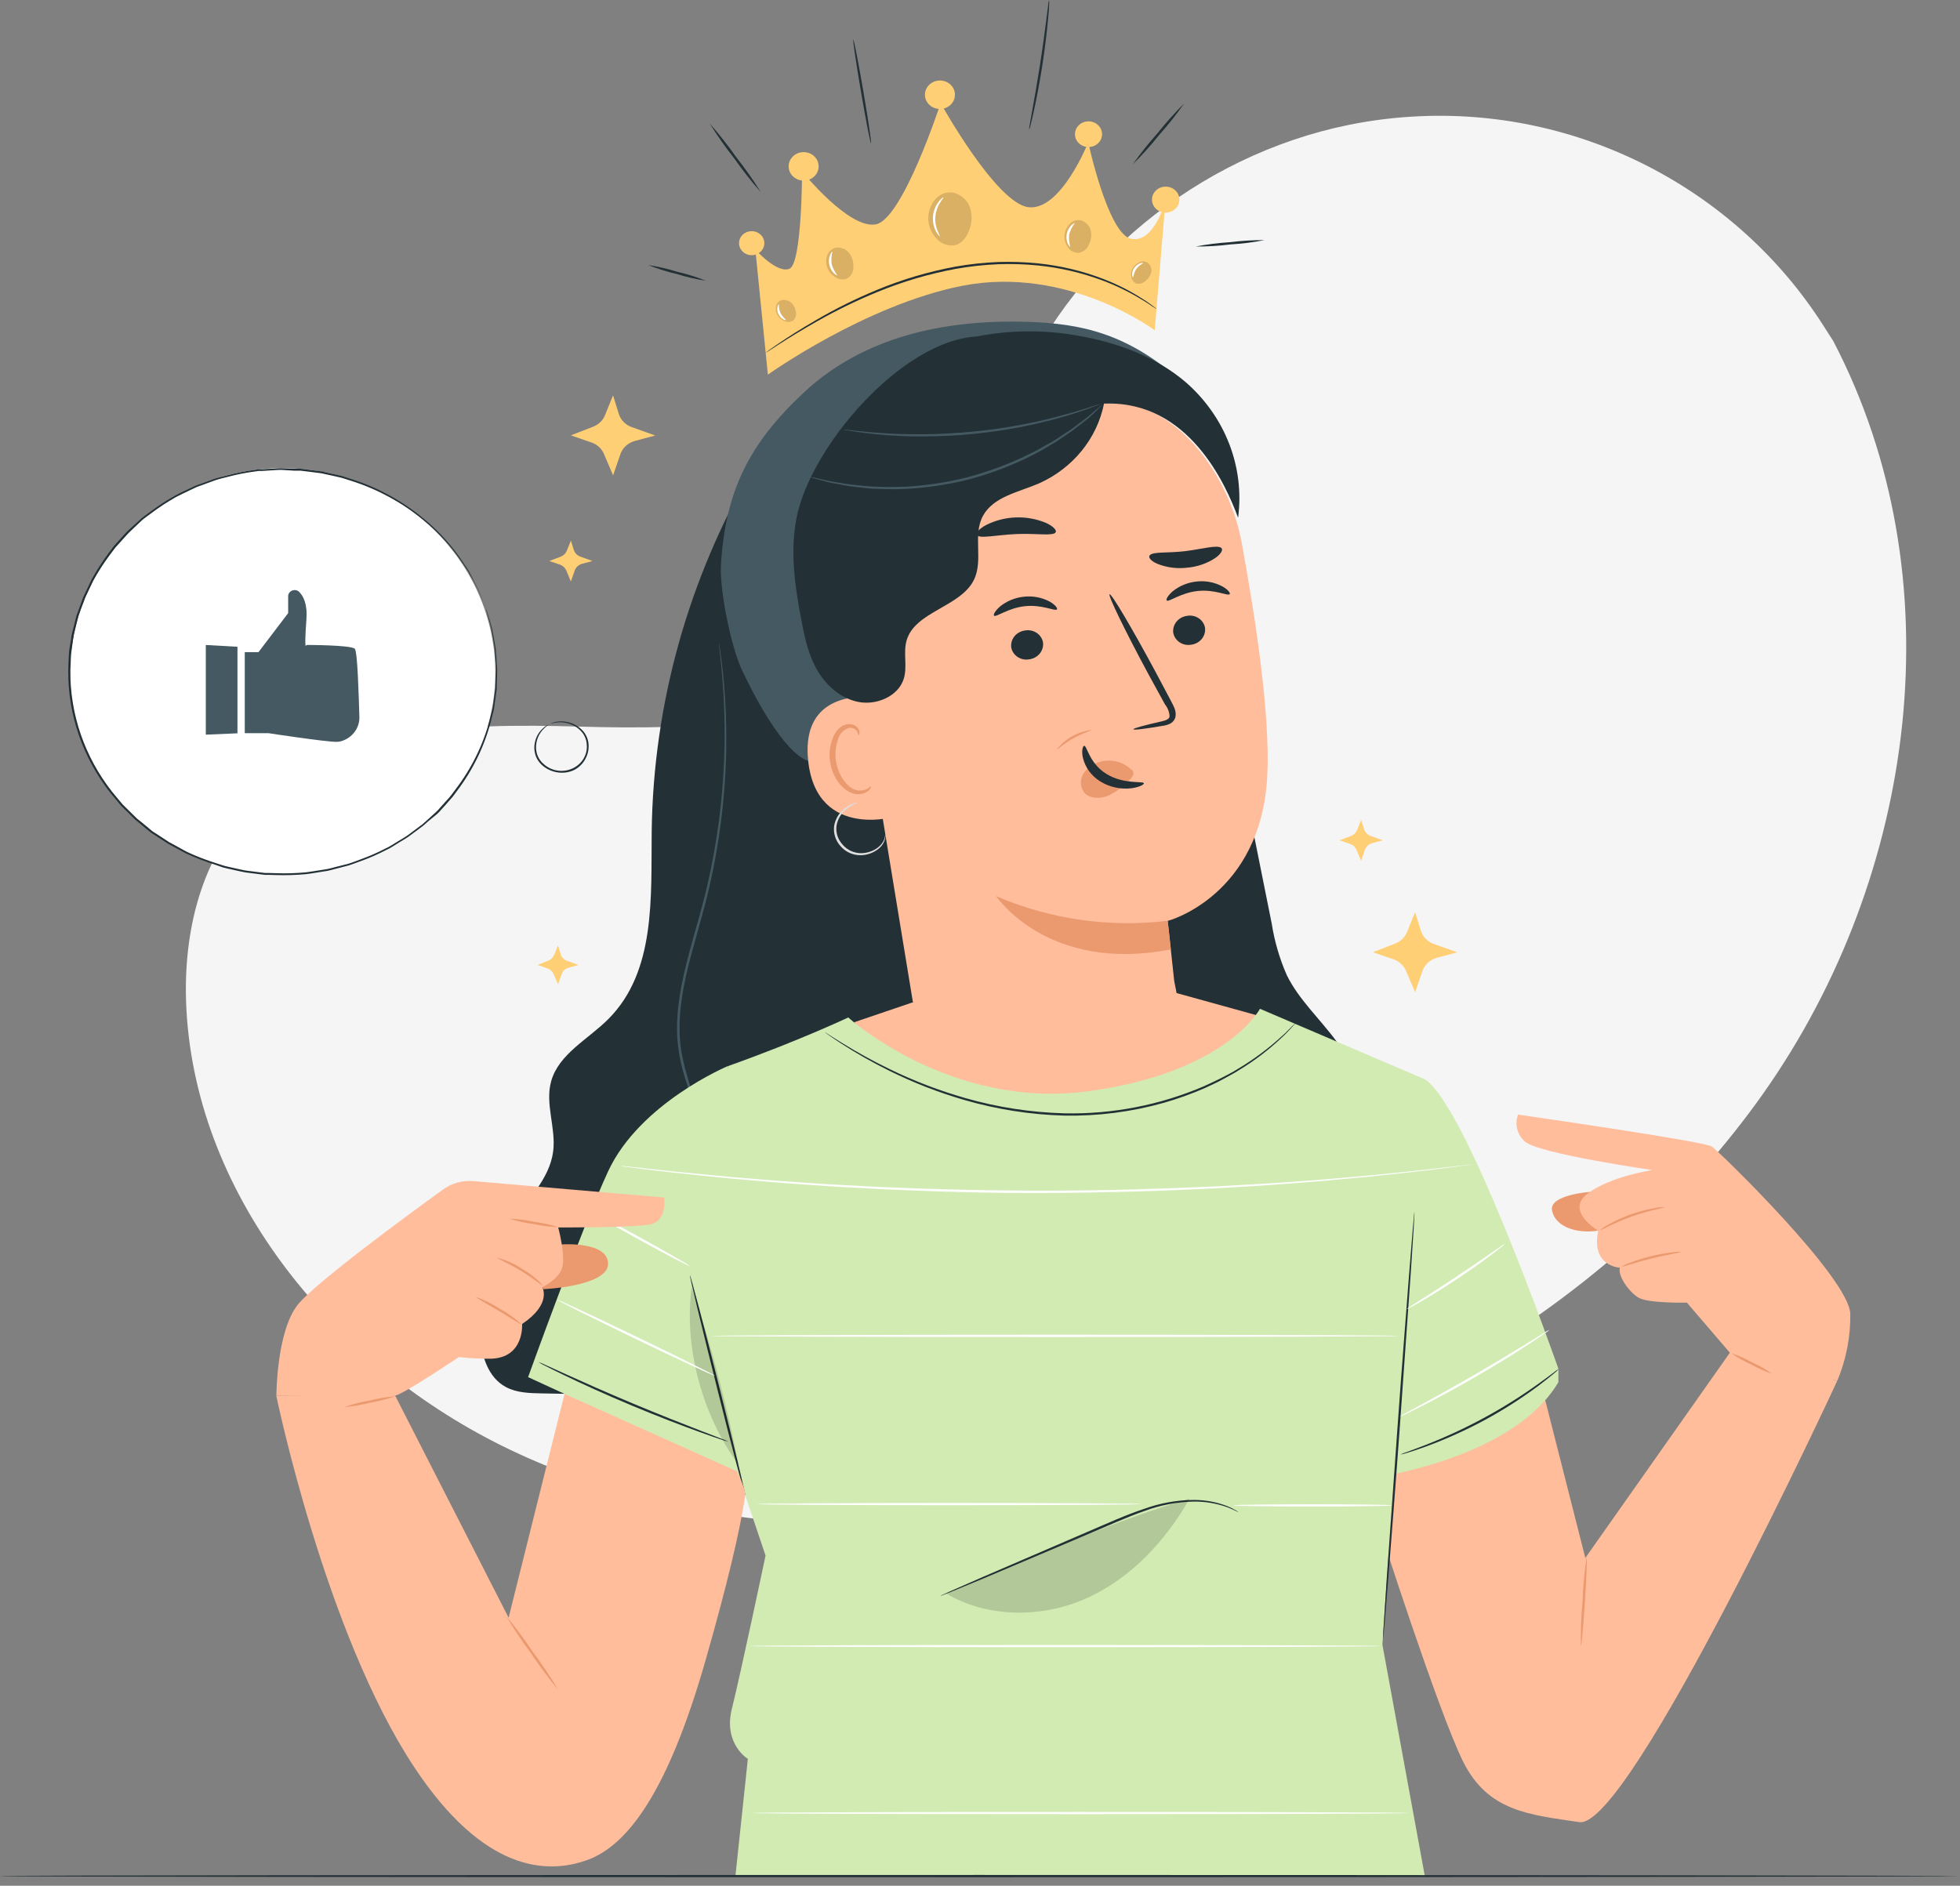
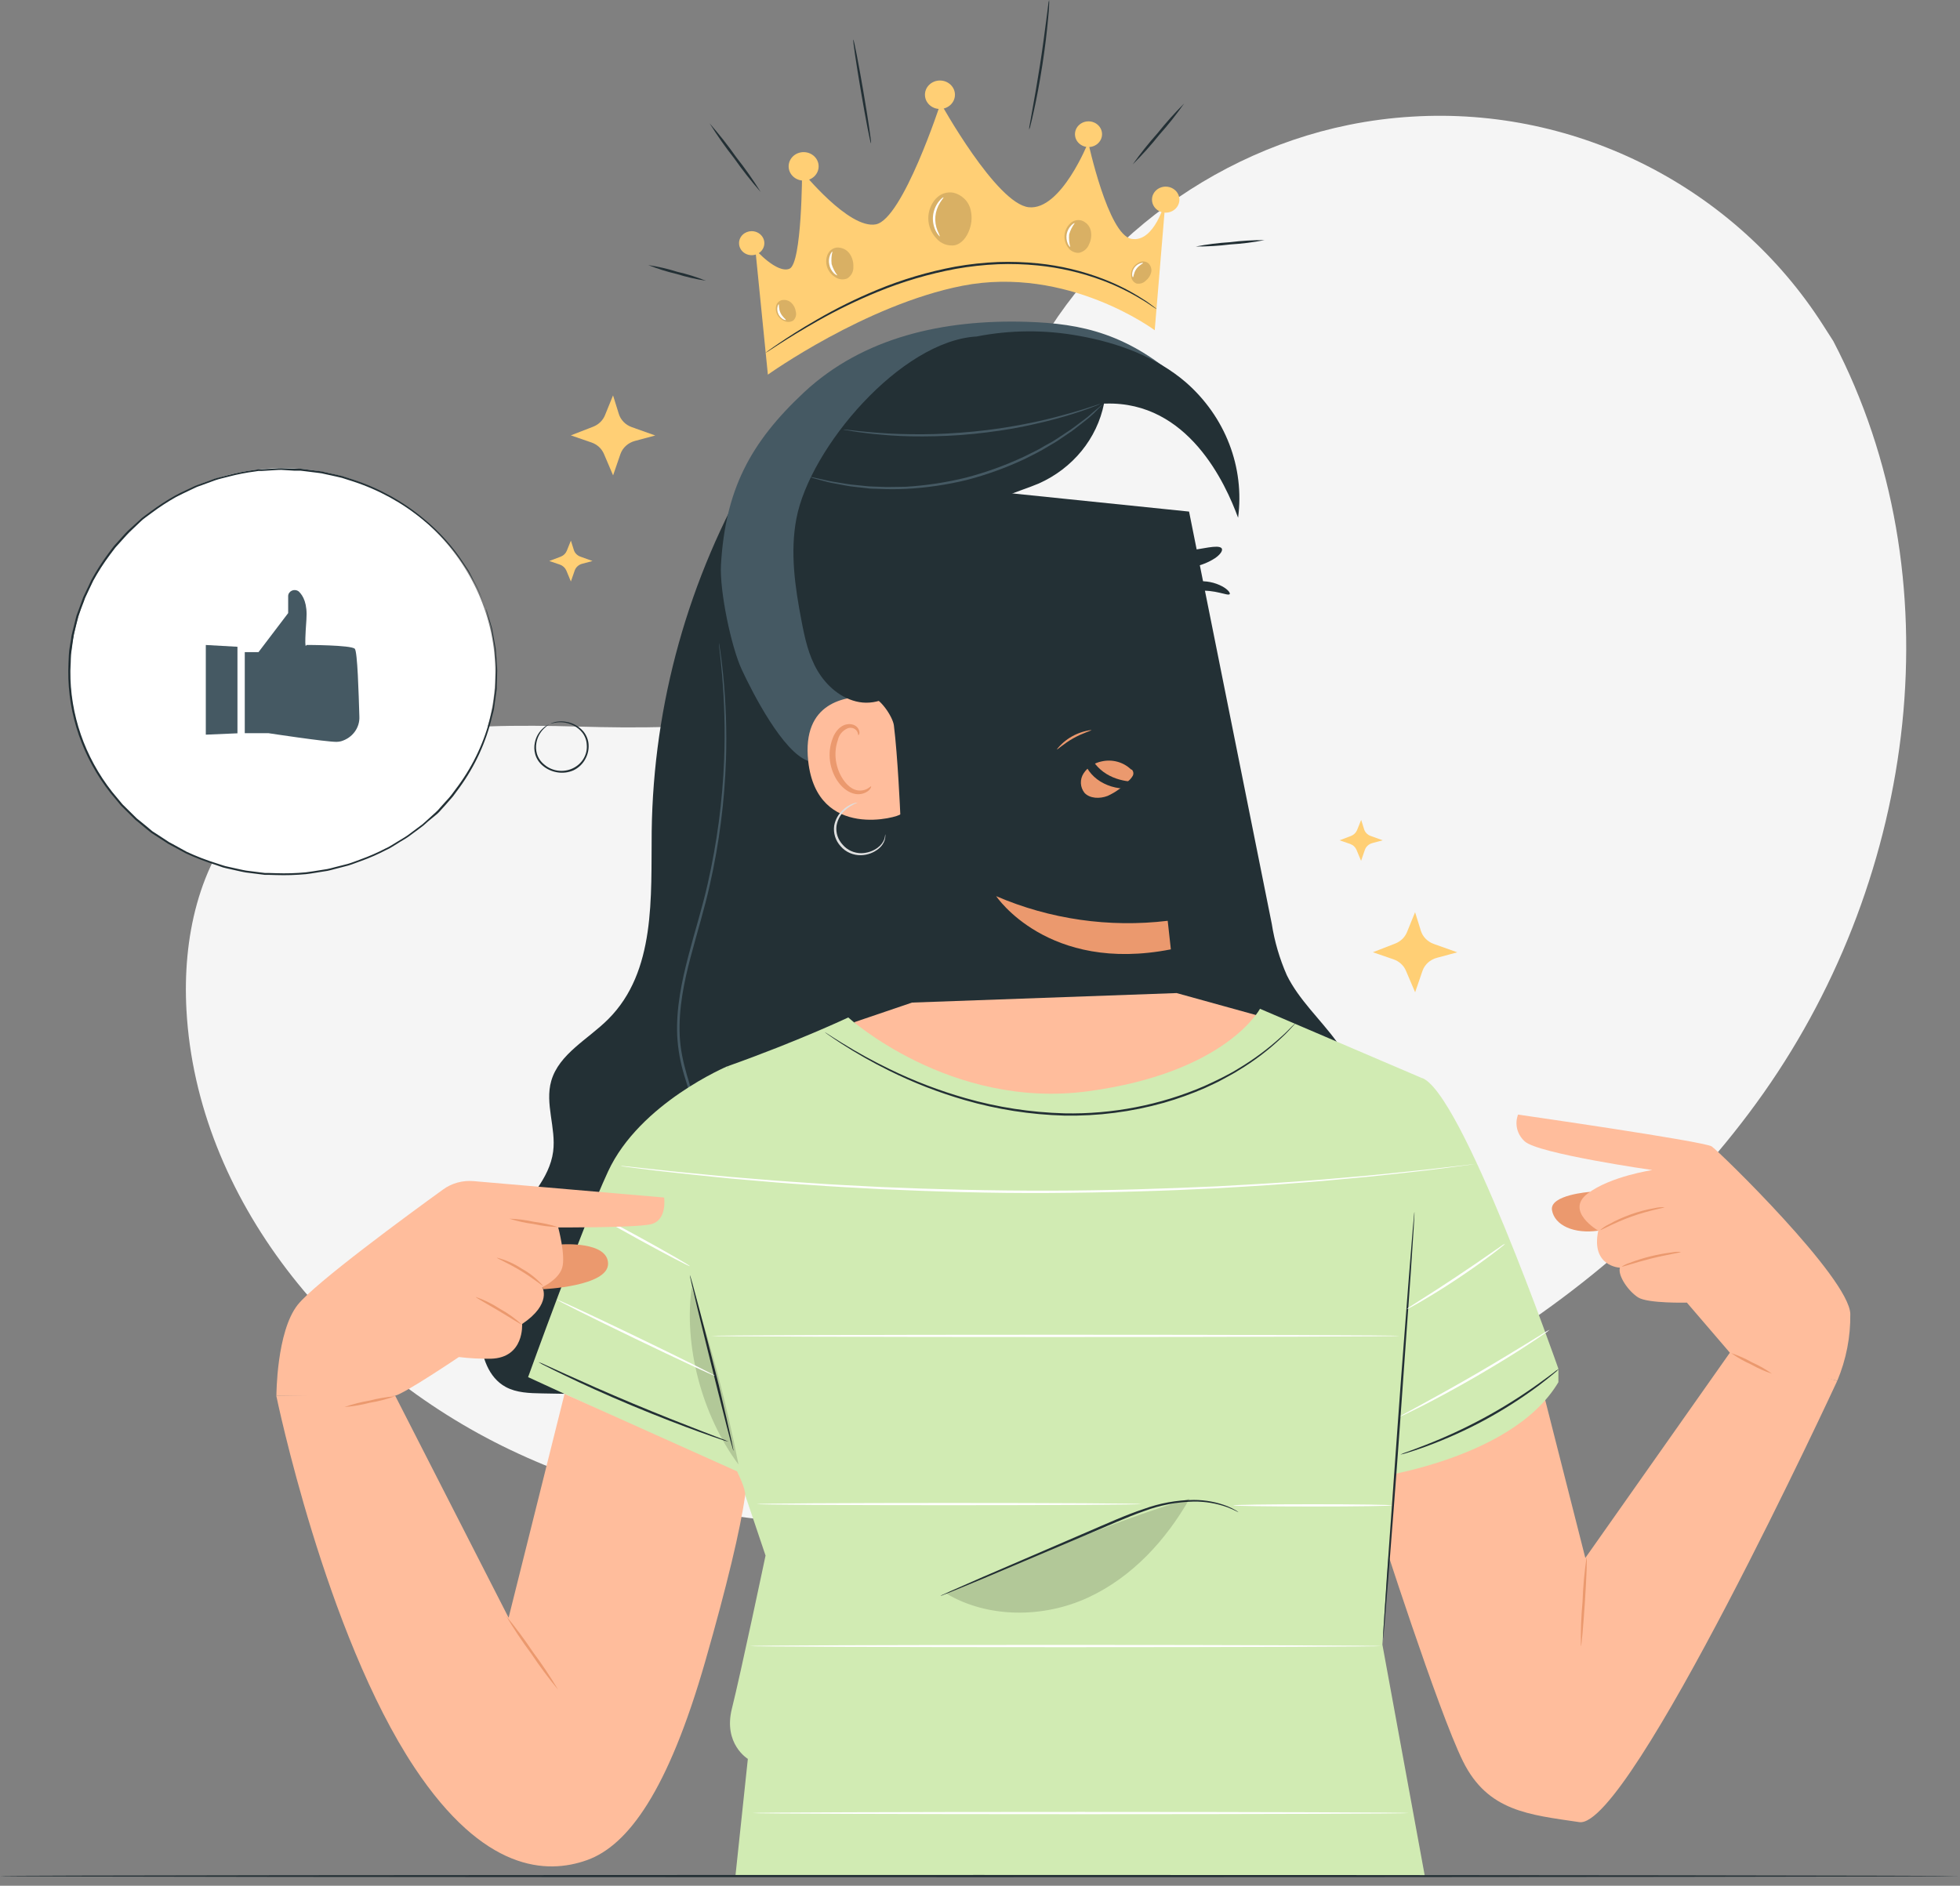
<svg xmlns="http://www.w3.org/2000/svg" fill-rule="evenodd" height="204.0" preserveAspectRatio="xMinYMin meet" version="1.0" viewBox="0 0 212 204" width="212.0">
  <rect x="0" y="0" width="212" height="204" fill="#808080" stroke="none" />
  <title>...</title>
  <desc>...</desc>
  <g clip="0 0 212 204" id="group" transform="scale(1,-1) translate(0,-204)">
    <g transform="">
      <g transform=" matrix(1,0,0,-1,0,204)">
        <g transform="">
          <g transform="">
            <path d="M 198.295 36.9 L 197.177 35.153 C 187.755 20.41 170.716 11.522 152.753 12.616 C 150.441 12.753 148.143 13.052 145.878 13.513 C 129.557 16.832 115.333 28.537 109.442 43.562 C 105.98 52.394 104.991 62.559 98.437 69.569 C 89.881 78.692 75.355 78.959 62.585 78.602 C 49.815 78.246 35.274 78.532 26.767 87.702 C 21.43 93.435 19.739 101.59 20.169 109.3 C 21.306 129.635 36.233 147.8 55.22 156.857 C 74.208 165.914 96.553 166.717 117.331 162.731 C 146.437 157.158 174.119 141.866 190.757 118.239 C 207.395 94.613 211.604 62.399 198.295 36.9 Z " style="stroke: none; stroke-opacity: 0.15; stroke-linecap: butt; stroke-width: 1; fill: rgb(96%,96%,96%); fill-rule: evenodd;" />
          </g>
        </g>
        <g transform="">
          <path d="M 155.083 102.116 L 157.625 103.022 L 155.419 103.618 C 155.057 103.714 154.726 103.893 154.455 104.138 C 154.183 104.384 153.979 104.689 153.861 105.027 L 153.065 107.346 L 152.075 105.022 C 151.956 104.737 151.774 104.48 151.543 104.266 C 151.311 104.052 151.034 103.888 150.73 103.783 L 148.495 103.013 L 150.913 102.074 C 151.202 101.96 151.463 101.792 151.682 101.58 C 151.9 101.368 152.071 101.116 152.184 100.839 L 153.06 98.684 L 153.683 100.684 C 153.783 101.009 153.962 101.308 154.205 101.557 C 154.448 101.805 154.748 101.997 155.083 102.116 Z " style="stroke: none; stroke-opacity: 0.15; stroke-linecap: butt; stroke-width: 1; fill: rgb(100%,81%,46%); fill-rule: evenodd;" />
        </g>
        <g transform="">
          <path d="M 68.332 46.206 L 70.874 47.112 L 68.668 47.703 C 68.308 47.8 67.977 47.979 67.706 48.224 C 67.434 48.47 67.23 48.775 67.11 49.112 L 66.314 51.427 L 65.325 49.107 C 65.205 48.822 65.023 48.563 64.79 48.35 C 64.557 48.136 64.279 47.972 63.975 47.868 L 61.744 47.098 L 64.163 46.159 C 64.452 46.046 64.714 45.878 64.932 45.666 C 65.151 45.453 65.322 45.201 65.434 44.924 L 66.309 42.773 L 66.932 44.774 C 67.032 45.099 67.211 45.398 67.454 45.647 C 67.697 45.895 67.998 46.087 68.332 46.206 Z " style="stroke: none; stroke-opacity: 0.15; stroke-linecap: butt; stroke-width: 1; fill: rgb(100%,81%,46%); fill-rule: evenodd;" />
        </g>
        <g transform="">
-           <path d="M 61.349 103.952 L 62.58 104.388 L 61.512 104.68 C 61.336 104.727 61.176 104.814 61.044 104.933 C 60.912 105.053 60.813 105.201 60.755 105.365 L 60.369 106.487 L 59.875 105.365 C 59.817 105.227 59.728 105.102 59.616 104.998 C 59.503 104.895 59.369 104.815 59.222 104.764 L 58.139 104.388 L 59.311 103.919 C 59.45 103.863 59.577 103.782 59.683 103.679 C 59.789 103.577 59.873 103.456 59.929 103.323 L 60.349 102.276 L 60.651 103.248 C 60.701 103.409 60.79 103.556 60.911 103.679 C 61.032 103.801 61.182 103.895 61.349 103.952 Z " style="stroke: none; stroke-opacity: 0.15; stroke-linecap: butt; stroke-width: 1; fill: rgb(100%,81%,46%); fill-rule: evenodd;" />
-         </g>
+           </g>
        <g transform="">
          <path d="M 148.257 90.434 L 149.558 90.904 L 148.425 91.209 C 148.241 91.26 148.071 91.353 147.933 91.48 C 147.794 91.606 147.69 91.763 147.629 91.937 L 147.219 93.125 L 146.724 91.937 C 146.662 91.791 146.569 91.659 146.451 91.549 C 146.333 91.439 146.191 91.354 146.037 91.298 L 144.889 90.904 L 146.131 90.434 C 146.278 90.376 146.412 90.289 146.525 90.18 C 146.637 90.071 146.725 89.942 146.783 89.801 L 147.229 88.697 L 147.55 89.721 C 147.602 89.883 147.693 90.032 147.816 90.156 C 147.939 90.28 148.09 90.375 148.257 90.434 Z " style="stroke: none; stroke-opacity: 0.15; stroke-linecap: butt; stroke-width: 1; fill: rgb(100%,81%,46%); fill-rule: evenodd;" />
        </g>
        <g transform="">
          <path d="M 62.788 60.221 L 64.088 60.69 L 62.961 60.991 C 62.774 61.041 62.603 61.134 62.464 61.262 C 62.324 61.39 62.22 61.548 62.16 61.723 L 61.749 62.907 L 61.255 61.719 C 61.191 61.573 61.097 61.441 60.978 61.331 C 60.859 61.222 60.717 61.136 60.562 61.08 L 59.41 60.69 L 60.651 60.221 C 60.799 60.163 60.934 60.076 61.046 59.967 C 61.158 59.858 61.246 59.729 61.304 59.587 L 61.749 58.484 L 62.071 59.507 C 62.124 59.671 62.216 59.82 62.341 59.944 C 62.465 60.068 62.618 60.163 62.788 60.221 Z " style="stroke: none; stroke-opacity: 0.15; stroke-linecap: butt; stroke-width: 1; fill: rgb(100%,81%,46%); fill-rule: evenodd;" />
        </g>
        <g transform="">
          <path d="M 124.898 35.726 C 124.898 35.726 115.472 28.683 104.076 30.918 C 93.611 32.984 83.056 40.529 83.056 40.529 L 81.701 26.993 C 81.701 26.993 84.031 29.627 85.391 29.073 C 86.751 28.519 86.756 18.541 86.756 18.541 C 86.756 18.541 91.816 24.824 94.734 24.27 C 97.652 23.715 101.742 11.151 101.742 11.151 C 101.742 11.151 107.776 22.053 111.278 22.42 C 114.779 22.786 117.707 15.4 117.707 15.4 C 117.707 15.4 119.849 25.378 122.371 25.838 C 124.894 26.298 126.066 21.683 126.066 21.683 L 124.898 35.726 Z " style="stroke: none; stroke-opacity: 0.15; stroke-linecap: butt; stroke-width: 1; fill: rgb(100%,81%,46%); fill-rule: evenodd;" />
        </g>
        <g transform="">
          <path d="M 124.602 21.598 C 124.602 21.877 124.689 22.149 124.852 22.381 C 125.015 22.612 125.246 22.793 125.518 22.899 C 125.789 23.006 126.087 23.034 126.375 22.98 C 126.663 22.925 126.927 22.791 127.135 22.594 C 127.342 22.397 127.483 22.146 127.541 21.873 C 127.598 21.6 127.568 21.316 127.456 21.059 C 127.344 20.802 127.154 20.582 126.91 20.427 C 126.666 20.272 126.379 20.189 126.085 20.189 C 125.692 20.189 125.314 20.338 125.036 20.602 C 124.758 20.866 124.602 21.224 124.602 21.598 Z " style="stroke: none; stroke-opacity: 0.15; stroke-linecap: butt; stroke-width: 1; fill: rgb(100%,81%,46%); fill-rule: evenodd;" />
        </g>
        <g transform="">
          <path d="M 117.737 15.907 C 118.545 15.907 119.201 15.285 119.201 14.518 C 119.201 13.75 118.545 13.128 117.737 13.128 C 116.928 13.128 116.273 13.75 116.273 14.518 C 116.273 15.285 116.928 15.907 117.737 15.907 Z " style="stroke: none; stroke-opacity: 0.15; stroke-linecap: butt; stroke-width: 1; fill: rgb(100%,81%,46%); fill-rule: evenodd;" />
        </g>
        <g transform="">
          <path d="M 101.668 11.79 C 102.564 11.79 103.29 11.1 103.29 10.25 C 103.29 9.399 102.564 8.71 101.668 8.71 C 100.772 8.71 100.045 9.399 100.045 10.25 C 100.045 11.1 100.772 11.79 101.668 11.79 Z " style="stroke: none; stroke-opacity: 0.15; stroke-linecap: butt; stroke-width: 1; fill: rgb(100%,81%,46%); fill-rule: evenodd;" />
        </g>
        <g transform="">
          <path d="M 86.924 19.537 C 87.82 19.537 88.546 18.847 88.546 17.997 C 88.546 17.146 87.82 16.457 86.924 16.457 C 86.028 16.457 85.302 17.146 85.302 17.997 C 85.302 18.847 86.028 19.537 86.924 19.537 Z " style="stroke: none; stroke-opacity: 0.15; stroke-linecap: butt; stroke-width: 1; fill: rgb(100%,81%,46%); fill-rule: evenodd;" />
        </g>
        <g transform="">
          <path d="M 79.936 26.307 C 79.936 26.564 80.016 26.816 80.166 27.03 C 80.317 27.244 80.531 27.41 80.781 27.509 C 81.032 27.607 81.307 27.633 81.573 27.583 C 81.839 27.533 82.083 27.409 82.274 27.227 C 82.466 27.045 82.596 26.813 82.649 26.561 C 82.702 26.309 82.675 26.047 82.571 25.809 C 82.468 25.572 82.292 25.369 82.067 25.226 C 81.841 25.083 81.576 25.007 81.306 25.007 C 80.942 25.007 80.594 25.144 80.337 25.387 C 80.08 25.631 79.936 25.962 79.936 26.307 Z " style="stroke: none; stroke-opacity: 0.15; stroke-linecap: butt; stroke-width: 1; fill: rgb(100%,81%,46%); fill-rule: evenodd;" />
        </g>
        <g transform="">
          <path d="M 125.091 33.425 C 125.091 33.425 125.052 33.425 124.987 33.369 L 124.701 33.186 C 124.443 33.026 124.097 32.754 123.603 32.472 C 122.233 31.629 120.778 30.916 119.26 30.345 C 117.007 29.503 114.645 28.955 112.237 28.716 C 110.816 28.576 109.386 28.532 107.959 28.584 C 106.428 28.649 104.905 28.816 103.399 29.082 C 100.487 29.623 97.644 30.46 94.921 31.58 C 92.698 32.492 90.539 33.54 88.457 34.716 C 86.677 35.721 85.272 36.594 84.313 37.21 L 83.21 37.923 L 82.923 38.102 C 82.853 38.144 82.819 38.163 82.814 38.158 C 82.841 38.13 82.871 38.105 82.903 38.083 L 83.18 37.881 C 83.427 37.712 83.783 37.449 84.258 37.134 C 85.198 36.491 86.588 35.594 88.363 34.571 C 90.438 33.365 92.598 32.297 94.828 31.373 C 97.561 30.235 100.419 29.386 103.349 28.843 C 104.868 28.574 106.405 28.407 107.949 28.345 C 109.388 28.297 110.829 28.346 112.262 28.491 C 114.687 28.736 117.064 29.302 119.324 30.172 C 120.848 30.757 122.301 31.497 123.657 32.378 C 124.152 32.674 124.483 32.96 124.73 33.129 L 125.002 33.336 C 125.067 33.397 125.096 33.425 125.091 33.425 Z " style="stroke: none; stroke-opacity: 0.15; stroke-linecap: butt; stroke-width: 1; fill: rgb(14%,19%,21%); fill-rule: evenodd;" />
        </g>
        <g transform="">
          <g transform="">
            <path d="M 104.922 22.466 C 104.793 22.078 104.563 21.727 104.253 21.445 C 103.944 21.163 103.565 20.959 103.151 20.851 C 102.803 20.784 102.442 20.806 102.106 20.917 C 101.77 21.028 101.472 21.223 101.242 21.48 L 101.267 21.438 C 100.702 22.05 100.395 22.838 100.407 23.652 C 100.419 24.466 100.748 25.246 101.331 25.842 C 101.56 26.099 101.853 26.297 102.183 26.419 C 102.513 26.541 102.869 26.584 103.221 26.542 C 104.047 26.387 104.586 25.603 104.853 24.856 C 105.144 24.087 105.169 23.25 104.922 22.466 Z " style="stroke: none; stroke-opacity: 0.15; stroke-linecap: butt; stroke-width: 1; fill: rgb(0%,0%,0%); fill-opacity: 0.15; fill-rule: evenodd;" />
          </g>
        </g>
        <g transform="">
          <path d="M 101.668 25.579 C 101.643 25.579 101.44 25.41 101.238 25.025 C 100.977 24.517 100.866 23.95 100.916 23.387 C 100.967 22.823 101.177 22.283 101.524 21.823 C 101.792 21.476 102.019 21.326 102.049 21.354 C 102.078 21.382 101.895 21.574 101.678 21.927 C 101.393 22.38 101.22 22.889 101.173 23.416 C 101.126 23.942 101.206 24.471 101.406 24.964 C 101.506 25.164 101.593 25.37 101.668 25.579 Z " style="stroke: none; stroke-opacity: 0.15; stroke-linecap: butt; stroke-width: 1; fill: rgb(100%,100%,100%); fill-rule: evenodd;" />
        </g>
        <g transform="">
          <g transform="">
            <path d="M 91.89 27.434 C 91.743 27.226 91.543 27.057 91.308 26.942 C 91.074 26.828 90.813 26.771 90.549 26.777 C 90.336 26.796 90.131 26.869 89.957 26.989 C 89.783 27.109 89.646 27.271 89.56 27.458 L 89.56 27.43 C 89.34 27.884 89.305 28.401 89.461 28.879 C 89.617 29.357 89.954 29.764 90.406 30.021 C 90.588 30.134 90.797 30.202 91.014 30.22 C 91.23 30.237 91.448 30.203 91.647 30.12 C 91.863 29.982 92.037 29.793 92.152 29.571 C 92.266 29.35 92.318 29.103 92.3 28.857 C 92.328 28.353 92.184 27.854 91.89 27.434 Z " style="stroke: none; stroke-opacity: 0.15; stroke-linecap: butt; stroke-width: 1; fill: rgb(0%,0%,0%); fill-opacity: 0.15; fill-rule: evenodd;" />
          </g>
        </g>
        <g transform="">
          <path d="M 90.574 29.796 C 90.574 29.796 90.396 29.753 90.193 29.561 C 89.938 29.299 89.766 28.973 89.699 28.622 C 89.621 28.274 89.652 27.912 89.788 27.58 C 89.891 27.326 90.01 27.204 90.04 27.218 C 89.928 27.661 89.898 28.118 89.951 28.57 C 90.084 29.009 90.294 29.424 90.574 29.796 Z " style="stroke: none; stroke-opacity: 0.15; stroke-linecap: butt; stroke-width: 1; fill: rgb(100%,100%,100%); fill-rule: evenodd;" />
        </g>
        <g transform="">
          <g transform="">
            <path d="M 117.979 24.936 C 117.922 24.692 117.802 24.466 117.629 24.277 C 117.456 24.089 117.237 23.944 116.99 23.856 C 116.781 23.795 116.559 23.79 116.347 23.84 C 116.135 23.891 115.942 23.995 115.788 24.143 C 115.41 24.491 115.18 24.959 115.142 25.457 C 115.104 25.956 115.26 26.451 115.581 26.847 C 115.71 27.012 115.88 27.145 116.076 27.233 C 116.271 27.322 116.487 27.363 116.703 27.354 C 116.955 27.299 117.188 27.184 117.38 27.02 C 117.572 26.855 117.717 26.647 117.801 26.415 C 118.028 25.954 118.091 25.434 117.979 24.936 Z " style="stroke: none; stroke-opacity: 0.15; stroke-linecap: butt; stroke-width: 1; fill: rgb(0%,0%,0%); fill-opacity: 0.15; fill-rule: evenodd;" />
          </g>
        </g>
        <g transform="">
          <path d="M 115.763 26.716 C 115.734 26.716 115.61 26.608 115.496 26.364 C 115.357 26.033 115.316 25.672 115.378 25.321 C 115.445 24.97 115.617 24.644 115.872 24.382 C 116.065 24.185 116.228 24.115 116.248 24.138 C 115.971 24.51 115.765 24.924 115.64 25.364 C 115.6 25.818 115.642 26.275 115.763 26.716 Z " style="stroke: none; stroke-opacity: 0.15; stroke-linecap: butt; stroke-width: 1; fill: rgb(100%,100%,100%); fill-rule: evenodd;" />
        </g>
        <g transform="">
          <g transform="">
            <path d="M 85.579 32.744 C 85.444 32.621 85.28 32.532 85.1 32.484 C 84.921 32.437 84.732 32.433 84.55 32.472 C 84.401 32.513 84.266 32.592 84.161 32.701 C 84.055 32.809 83.983 32.943 83.951 33.087 C 83.87 33.434 83.926 33.796 84.109 34.106 C 84.291 34.416 84.587 34.652 84.941 34.768 C 85.084 34.819 85.239 34.837 85.392 34.819 C 85.544 34.801 85.69 34.748 85.816 34.664 C 85.943 34.538 86.033 34.382 86.078 34.213 C 86.123 34.044 86.121 33.866 86.073 33.697 C 86.026 33.336 85.852 33 85.579 32.744 Z " style="stroke: none; stroke-opacity: 0.15; stroke-linecap: butt; stroke-width: 1; fill: rgb(0%,0%,0%); fill-opacity: 0.15; fill-rule: evenodd;" />
          </g>
        </g>
        <g transform="">
          <path d="M 85 34.618 C 85 34.646 84.857 34.618 84.679 34.524 C 84.459 34.383 84.287 34.184 84.184 33.951 C 84.075 33.715 84.043 33.453 84.095 33.2 C 84.135 33.007 84.209 32.904 84.239 32.913 C 84.268 32.923 84.199 33.383 84.422 33.852 C 84.644 34.322 85.035 34.557 85 34.618 Z " style="stroke: none; stroke-opacity: 0.15; stroke-linecap: butt; stroke-width: 1; fill: rgb(100%,100%,100%); fill-rule: evenodd;" />
        </g>
        <g transform="">
          <g transform="">
            <path d="M 124.518 29.453 C 124.556 29.279 124.548 29.099 124.493 28.929 C 124.439 28.759 124.34 28.605 124.206 28.481 C 124.089 28.383 123.946 28.318 123.792 28.293 C 123.639 28.267 123.481 28.282 123.336 28.335 C 122.985 28.457 122.693 28.697 122.516 29.009 C 122.339 29.322 122.289 29.685 122.376 30.03 C 122.407 30.174 122.474 30.309 122.572 30.422 C 122.671 30.535 122.797 30.623 122.94 30.678 C 123.12 30.709 123.304 30.697 123.477 30.642 C 123.65 30.587 123.806 30.491 123.929 30.364 C 124.226 30.13 124.433 29.81 124.518 29.453 Z " style="stroke: none; stroke-opacity: 0.15; stroke-linecap: butt; stroke-width: 1; fill: rgb(0%,0%,0%); fill-opacity: 0.15; fill-rule: evenodd;" />
          </g>
        </g>
        <g transform="">
          <path d="M 122.544 29.993 C 122.509 29.993 122.455 29.885 122.455 29.688 C 122.457 29.43 122.539 29.179 122.691 28.966 C 122.844 28.753 123.059 28.587 123.311 28.491 C 123.504 28.42 123.632 28.425 123.642 28.458 C 123.652 28.491 123.207 28.674 122.905 29.105 C 122.603 29.538 122.618 29.988 122.544 29.993 Z " style="stroke: none; stroke-opacity: 0.15; stroke-linecap: butt; stroke-width: 1; fill: rgb(100%,100%,100%); fill-rule: evenodd;" />
        </g>
        <g transform="">
          <path d="M 76.35 30.369 C 75.28 30.205 74.225 29.962 73.195 29.641 C 72.142 29.396 71.112 29.073 70.113 28.674 C 71.182 28.838 72.236 29.083 73.264 29.406 C 74.318 29.648 75.35 29.97 76.35 30.369 Z " style="stroke: none; stroke-opacity: 0.15; stroke-linecap: butt; stroke-width: 1; fill: rgb(14%,19%,21%); fill-rule: evenodd;" />
        </g>
        <g transform="">
          <path d="M 82.285 20.781 C 81.26 19.615 80.302 18.397 79.416 17.133 C 78.456 15.917 77.568 14.652 76.755 13.344 C 77.778 14.511 78.736 15.729 79.624 16.992 C 80.584 18.207 81.472 19.472 82.285 20.781 Z " style="stroke: none; stroke-opacity: 0.15; stroke-linecap: butt; stroke-width: 1; fill: rgb(14%,19%,21%); fill-rule: evenodd;" />
        </g>
        <g transform="">
          <path d="M 94.21 15.504 C 94.14 15.504 93.656 13.01 93.126 9.916 C 92.597 6.822 92.226 4.282 92.295 4.282 C 92.365 4.282 92.849 6.77 93.379 9.865 C 93.908 12.959 94.279 15.489 94.21 15.504 Z " style="stroke: none; stroke-opacity: 0.15; stroke-linecap: butt; stroke-width: 1; fill: rgb(14%,19%,21%); fill-rule: evenodd;" />
        </g>
        <g transform="">
          <path d="M 113.473 0 C 113.494 0.186 113.494 0.373 113.473 0.559 C 113.473 0.92 113.419 1.437 113.36 2.075 C 113.246 3.357 113.043 5.122 112.741 7.062 C 112.44 9.001 112.103 10.747 111.826 12.001 C 111.693 12.63 111.569 13.137 111.48 13.489 C 111.449 13.674 111.392 13.854 111.312 14.025 C 111.315 13.838 111.339 13.652 111.381 13.47 C 111.455 13.062 111.544 12.564 111.648 11.973 C 111.881 10.705 112.187 8.958 112.489 7.024 C 112.791 5.09 113.018 3.334 113.182 2.057 C 113.257 1.462 113.322 0.959 113.374 0.549 C 113.384 0.363 113.418 0.179 113.473 0 Z " style="stroke: none; stroke-opacity: 0.15; stroke-linecap: butt; stroke-width: 1; fill: rgb(14%,19%,21%); fill-rule: evenodd;" />
        </g>
        <g transform="">
          <path d="M 128.079 11.198 C 127.257 12.37 126.363 13.496 125.403 14.569 C 124.508 15.693 123.545 16.767 122.52 17.785 C 123.344 16.614 124.239 15.488 125.2 14.414 C 126.094 13.291 127.055 12.217 128.079 11.198 Z " style="stroke: none; stroke-opacity: 0.15; stroke-linecap: butt; stroke-width: 1; fill: rgb(14%,19%,21%); fill-rule: evenodd;" />
        </g>
        <g transform="">
          <path d="M 136.788 25.974 C 135.564 26.214 134.322 26.371 133.074 26.443 C 131.833 26.599 130.582 26.674 129.33 26.669 C 130.557 26.432 131.8 26.276 133.049 26.199 C 134.289 26.045 135.538 25.97 136.788 25.974 Z " style="stroke: none; stroke-opacity: 0.15; stroke-linecap: butt; stroke-width: 1; fill: rgb(14%,19%,21%); fill-rule: evenodd;" />
        </g>
        <g transform="">
          <path d="M 171.959 128.94 C 171.959 128.94 167.587 129.254 167.869 130.916 C 168.15 132.578 170.267 133.508 172.859 133.137 L 175.169 130.423 L 171.959 128.94 Z " style="stroke: none; stroke-opacity: 0.15; stroke-linecap: butt; stroke-width: 1; fill: rgb(92%,60%,43%); fill-rule: evenodd;" />
        </g>
        <g transform="">
          <path d="M 166.38 148.491 L 171.474 168.539 L 187.345 146.002 L 198.721 149.383 C 198.721 149.383 176.257 197.926 170.826 197.119 C 165.396 196.311 160.934 195.969 158.244 190.546 C 155.553 185.123 149.143 165.093 149.143 165.093 L 147.205 156.228 L 165.771 148.491 Z " style="stroke: none; stroke-opacity: 0.15; stroke-linecap: butt; stroke-width: 0; fill: rgb(100%,74%,61%); fill-rule: evenodd;" />
          <path d="M 166.38 148.491 L 171.474 168.539 L 187.345 146.002 L 198.721 149.383 C 198.721 149.383 176.257 197.926 170.826 197.119 C 165.396 196.311 160.934 195.969 158.244 190.546 C 155.553 185.123 149.143 165.093 149.143 165.093 L 147.205 156.228 L 165.771 148.491 " style="stroke: none; stroke-opacity: 0.15; stroke-linecap: butt; stroke-width: 1; fill: none; fill-opacity: 0.15; fill-rule: evenodd;" />
        </g>
        <g transform="">
          <path d="M 164.198 120.578 C 164.198 120.578 184.333 123.47 185.149 124.024 C 185.965 124.578 200.016 138.25 200.135 142.138 C 200.169 144.611 199.692 147.066 198.73 149.364 L 187.607 146.918 L 182.458 140.917 C 182.458 140.917 178.245 141.025 177.191 140.359 C 176.138 139.692 174.965 138.011 175.213 137.138 C 175.213 137.138 172.052 137.025 172.873 133.137 C 172.873 133.137 169.243 131.024 171.701 129.137 C 174.159 127.25 178.724 126.578 178.724 126.578 C 178.724 126.578 166.32 124.803 164.915 123.47 C 164.513 123.106 164.23 122.639 164.103 122.125 C 163.976 121.612 164.009 121.074 164.198 120.578 Z " style="stroke: none; stroke-opacity: 0.15; stroke-linecap: butt; stroke-width: 1; fill: rgb(100%,74%,61%); fill-rule: evenodd;" />
        </g>
        <g transform="">
          <path d="M 180.045 130.597 C 180.045 130.672 178.398 130.916 176.474 131.607 C 174.55 132.297 173.126 133.132 173.086 133.067 C 173.354 132.826 173.657 132.623 173.986 132.466 C 174.75 132.036 175.553 131.672 176.385 131.376 C 177.216 131.079 178.073 130.852 178.947 130.7 C 179.305 130.614 179.675 130.579 180.045 130.597 Z " style="stroke: none; stroke-opacity: 0.15; stroke-linecap: butt; stroke-width: 1; fill: rgb(92%,60%,43%); fill-rule: evenodd;" />
        </g>
        <g transform="">
          <path d="M 181.811 135.438 C 181.811 135.508 180.352 135.71 178.591 136.152 C 176.83 136.593 175.44 137.091 175.411 137.025 C 175.679 136.847 175.974 136.708 176.286 136.612 C 177.747 136.055 179.276 135.677 180.836 135.485 C 181.157 135.422 181.485 135.406 181.811 135.438 Z " style="stroke: none; stroke-opacity: 0.15; stroke-linecap: butt; stroke-width: 1; fill: rgb(92%,60%,43%); fill-rule: evenodd;" />
        </g>
        <g transform="">
          <path d="M 191.658 148.608 C 190.872 148.345 190.114 148.008 189.398 147.603 C 188.641 147.268 187.924 146.859 187.256 146.382 C 188.044 146.643 188.801 146.98 189.517 147.387 C 190.273 147.722 190.991 148.132 191.658 148.608 Z " style="stroke: none; stroke-opacity: 0.15; stroke-linecap: butt; stroke-width: 1; fill: rgb(92%,60%,43%); fill-rule: evenodd;" />
        </g>
        <g transform="">
          <path d="M 170.994 178.094 C 170.964 176.486 171.023 174.878 171.172 173.277 C 171.229 171.669 171.374 170.066 171.607 168.473 C 171.677 168.473 171.607 170.633 171.429 173.291 C 171.251 175.948 171.063 178.099 170.994 178.094 Z " style="stroke: none; stroke-opacity: 0.15; stroke-linecap: butt; stroke-width: 1; fill: rgb(92%,60%,43%); fill-rule: evenodd;" />
        </g>
        <g transform="">
          <path d="M 144.578 112.68 C 142.808 110.258 140.498 108.168 139.187 105.497 C 138.404 103.718 137.858 101.854 137.56 99.947 L 128.613 55.343 L 81.513 50.502 C 74.457 62.58 70.669 76.131 70.489 89.941 C 70.41 97.055 70.954 105.088 65.795 110.248 C 63.619 112.427 60.469 114.004 59.628 116.925 C 58.911 119.394 60.162 122.024 59.831 124.569 C 59.445 127.555 57.007 129.855 55.266 132.367 C 52.755 136.008 51.583 140.335 51.932 144.673 C 52.11 146.739 52.803 149.007 54.697 150.04 C 55.869 150.679 57.283 150.716 58.654 150.74 C 88.21 151.27 118.083 151.773 146.962 145.791 C 148.149 140.208 149.341 134.583 149.331 128.888 C 149.321 123.193 147.991 117.357 144.578 112.68 Z " style="stroke: none; stroke-opacity: 0.15; stroke-linecap: butt; stroke-width: 1; fill: rgb(14%,19%,21%); fill-rule: evenodd;" />
        </g>
        <g transform="">
          <path d="M 73.437 153.04 C 73.437 153.04 73.387 152.979 73.303 152.857 C 73.219 152.735 73.096 152.538 72.937 152.303 C 72.49 151.584 72.093 150.837 71.75 150.068 C 71.222 148.842 70.826 147.567 70.568 146.265 C 70.234 144.536 70.143 142.772 70.296 141.02 C 70.497 138.894 71.077 136.816 72.012 134.874 C 73.001 132.785 74.461 130.733 75.38 128.329 C 75.608 127.717 75.783 127.089 75.905 126.451 C 76.019 125.803 76.069 125.146 76.053 124.489 C 75.98 123.125 75.733 121.776 75.316 120.469 C 74.925 119.131 74.436 117.784 74.025 116.385 C 73.588 114.971 73.327 113.513 73.249 112.042 C 73.12 109.046 73.743 106.163 74.446 103.449 C 75.148 100.736 75.979 98.148 76.538 95.636 C 77.553 91.191 78.152 86.669 78.328 82.124 C 78.439 79.059 78.362 75.991 78.096 72.935 C 77.997 71.855 77.913 71.015 77.839 70.447 C 77.809 70.17 77.784 69.954 77.769 69.799 C 77.754 69.644 77.769 69.578 77.769 69.578 C 77.787 69.649 77.8 69.721 77.809 69.794 C 77.834 69.949 77.863 70.165 77.908 70.437 C 77.997 71.005 78.096 71.846 78.21 72.926 C 78.516 75.986 78.622 79.061 78.526 82.133 C 78.376 86.692 77.793 91.229 76.785 95.688 C 76.231 98.205 75.425 100.801 74.708 103.51 C 73.991 106.22 73.392 109.074 73.521 112.027 C 73.649 114.981 74.787 117.713 75.578 120.408 C 76.002 121.738 76.253 123.111 76.325 124.498 C 76.34 125.171 76.287 125.844 76.167 126.507 C 76.041 127.146 75.861 127.774 75.628 128.386 C 74.688 130.827 73.229 132.869 72.23 134.959 C 71.297 136.877 70.712 138.931 70.499 141.034 C 70.335 142.771 70.415 144.52 70.736 146.237 C 70.981 147.533 71.359 148.804 71.864 150.03 C 72.198 150.801 72.579 151.552 73.007 152.279 C 73.155 152.517 73.269 152.705 73.348 152.843 C 73.402 152.97 73.437 153.04 73.437 153.04 Z " style="stroke: none; stroke-opacity: 0.15; stroke-linecap: butt; stroke-width: 1; fill: rgb(27%,35%,39%); fill-rule: evenodd;" />
        </g>
        <g transform="">
          <path d="M 111.05 34.815 C 102.068 34.543 93.359 36.472 86.954 42.454 C 81.078 47.947 78.462 53.042 77.982 61.094 C 77.819 63.855 79.065 69.935 80.242 72.461 C 81.419 74.987 84.693 81.382 87.418 82.321 C 90.144 83.26 91.474 78.837 93.353 76.743 C 94.516 75.466 95.04 73.785 95.555 72.17 C 97.726 65.334 100.352 58.502 104.848 52.774 C 109.344 47.046 115.961 42.501 123.444 41.75 L 128.222 41.646 C 122.143 36.05 116.975 34.998 111.05 34.815 Z " style="stroke: none; stroke-opacity: 0.15; stroke-linecap: butt; stroke-width: 1; fill: rgb(27%,35%,39%); fill-rule: evenodd;" />
        </g>
        <g transform="">
-           <path d="M 118.489 43.816 L 94.076 52.483 C 92.912 52.725 91.885 53.373 91.2 54.299 C 90.515 55.225 90.221 56.362 90.376 57.483 L 98.878 109.243 C 99.456 112.779 101.249 116.034 103.978 118.502 L 106.846 121.103 C 113.39 127.034 124.389 124.775 127.391 116.671 C 127.575 116.208 127.698 115.726 127.757 115.234 C 127.797 114.833 127.813 114.431 127.807 114.028 C 127.832 111.373 127.563 108.723 127.006 106.121 C 126.511 101.478 126.298 99.571 126.303 99.614 C 126.308 99.656 136.427 96.904 137.075 83.908 C 137.397 77.443 135.844 67.062 134.286 58.61 C 132.881 50.999 126.437 42.163 118.489 43.816 Z " style="stroke: none; stroke-opacity: 0.15; stroke-linecap: butt; stroke-width: 1; fill: rgb(100%,74%,61%); fill-rule: evenodd;" />
-         </g>
+           </g>
        <g transform="">
          <path d="M 130.339 67.916 C 130.393 68.344 130.267 68.775 129.99 69.117 C 129.712 69.458 129.305 69.683 128.855 69.743 C 128.637 69.782 128.413 69.78 128.196 69.737 C 127.979 69.693 127.774 69.609 127.592 69.488 C 127.41 69.368 127.255 69.214 127.136 69.036 C 127.018 68.858 126.938 68.659 126.902 68.451 C 126.849 68.023 126.975 67.593 127.252 67.252 C 127.53 66.911 127.936 66.686 128.385 66.625 C 128.603 66.585 128.828 66.586 129.045 66.629 C 129.262 66.673 129.468 66.757 129.65 66.878 C 129.833 66.998 129.988 67.152 130.106 67.331 C 130.224 67.509 130.303 67.708 130.339 67.916 Z " style="stroke: none; stroke-opacity: 0.15; stroke-linecap: butt; stroke-width: 1; fill: rgb(14%,19%,21%); fill-rule: evenodd;" />
        </g>
        <g transform="">
          <path d="M 133.005 64.277 C 132.812 64.512 131.397 63.733 129.543 63.935 C 127.688 64.136 126.427 65.16 126.204 64.963 C 126.09 64.878 126.263 64.493 126.807 63.996 C 127.551 63.383 128.475 63.003 129.454 62.906 C 130.419 62.803 131.394 62.994 132.238 63.451 C 132.856 63.803 133.099 64.169 133.005 64.277 Z " style="stroke: none; stroke-opacity: 0.15; stroke-linecap: butt; stroke-width: 1; fill: rgb(14%,19%,21%); fill-rule: evenodd;" />
        </g>
        <g transform="">
          <path d="M 112.816 69.498 C 112.869 69.927 112.744 70.358 112.466 70.699 C 112.189 71.04 111.782 71.265 111.332 71.325 C 111.114 71.365 110.89 71.363 110.673 71.319 C 110.456 71.275 110.25 71.191 110.068 71.07 C 109.886 70.95 109.731 70.796 109.613 70.618 C 109.494 70.44 109.415 70.241 109.378 70.034 C 109.325 69.605 109.45 69.174 109.728 68.833 C 110.005 68.492 110.412 68.267 110.862 68.207 C 111.08 68.167 111.304 68.169 111.521 68.213 C 111.738 68.257 111.944 68.341 112.126 68.462 C 112.308 68.582 112.463 68.736 112.581 68.914 C 112.7 69.092 112.779 69.291 112.816 69.498 Z " style="stroke: none; stroke-opacity: 0.15; stroke-linecap: butt; stroke-width: 1; fill: rgb(14%,19%,21%); fill-rule: evenodd;" />
        </g>
        <g transform="">
          <path d="M 114.324 65.921 C 114.136 66.16 112.717 65.376 110.862 65.578 C 109.007 65.78 107.751 66.803 107.524 66.606 C 107.415 66.522 107.583 66.137 108.132 65.639 C 108.872 65.025 109.795 64.645 110.773 64.55 C 111.74 64.447 112.717 64.637 113.562 65.094 C 114.176 65.451 114.408 65.817 114.324 65.921 Z " style="stroke: none; stroke-opacity: 0.15; stroke-linecap: butt; stroke-width: 1; fill: rgb(14%,19%,21%); fill-rule: evenodd;" />
        </g>
        <g transform="">
          <path d="M 122.589 78.889 C 122.589 78.79 123.702 78.48 125.556 78.058 C 126.021 77.959 126.461 77.823 126.506 77.508 C 126.486 77.037 126.313 76.583 126.011 76.208 C 125.443 75.165 124.839 74.072 124.211 72.921 C 121.694 68.249 119.814 64.381 120.017 64.287 C 120.22 64.193 122.416 67.907 124.933 72.583 L 126.679 75.87 C 126.916 76.363 127.292 76.912 127.129 77.612 C 127.079 77.777 126.989 77.93 126.868 78.057 C 126.746 78.185 126.595 78.285 126.427 78.349 C 126.173 78.446 125.907 78.51 125.635 78.541 C 123.776 78.861 122.609 79.001 122.589 78.889 Z " style="stroke: none; stroke-opacity: 0.15; stroke-linecap: butt; stroke-width: 1; fill: rgb(14%,19%,21%); fill-rule: evenodd;" />
        </g>
        <g transform="">
          <path d="M 126.303 99.613 C 119.978 100.372 113.556 99.449 107.751 96.947 C 107.751 96.947 113.315 105.313 126.644 102.703 L 126.303 99.613 Z " style="stroke: none; stroke-opacity: 0.15; stroke-linecap: butt; stroke-width: 1; fill: rgb(92%,60%,43%); fill-rule: evenodd;" />
        </g>
        <g transform="">
          <path d="M 122.322 83.227 C 121.92 82.841 121.421 82.559 120.873 82.408 C 120.324 82.257 119.743 82.241 119.186 82.363 C 118.781 82.441 118.397 82.596 118.057 82.818 C 117.717 83.041 117.428 83.327 117.208 83.659 C 116.998 83.98 116.895 84.355 116.913 84.732 C 116.93 85.11 117.068 85.474 117.307 85.777 C 117.885 86.392 118.949 86.434 119.809 86.1 C 120.652 85.715 121.405 85.174 122.025 84.509 C 122.226 84.347 122.394 84.151 122.52 83.931 C 122.576 83.826 122.598 83.708 122.584 83.591 C 122.57 83.475 122.52 83.364 122.441 83.274 Z " style="stroke: none; stroke-opacity: 0.15; stroke-linecap: butt; stroke-width: 0; fill: rgb(92%,60%,43%); fill-rule: evenodd;" />
          <path d="M 122.322 83.227 C 121.92 82.841 121.421 82.559 120.873 82.408 C 120.324 82.257 119.743 82.241 119.186 82.363 C 118.781 82.441 118.397 82.596 118.057 82.818 C 117.717 83.041 117.428 83.327 117.208 83.659 C 116.998 83.98 116.895 84.355 116.913 84.732 C 116.93 85.11 117.068 85.474 117.307 85.777 C 117.885 86.392 118.949 86.434 119.809 86.1 C 120.652 85.715 121.405 85.174 122.025 84.509 C 122.226 84.347 122.394 84.151 122.52 83.931 C 122.576 83.826 122.598 83.708 122.584 83.591 C 122.57 83.475 122.52 83.364 122.441 83.274 " style="stroke: none; stroke-opacity: 0.15; stroke-linecap: butt; stroke-width: 1; fill: none; fill-opacity: 0.15; fill-rule: evenodd;" />
        </g>
        <g transform="">
          <path d="M 117.267 80.683 C 117.569 80.635 117.791 82.561 119.676 83.725 C 121.56 84.889 123.682 84.467 123.727 84.734 C 123.771 84.847 123.291 85.152 122.391 85.274 C 121.211 85.413 120.017 85.154 119.018 84.542 C 118.062 83.952 117.385 83.033 117.129 81.978 C 116.956 81.185 117.129 80.687 117.267 80.683 Z " style="stroke: none; stroke-opacity: 0.15; stroke-linecap: butt; stroke-width: 1; fill: rgb(14%,19%,21%); fill-rule: evenodd;" />
        </g>
        <g transform="">
          <path d="M 114.196 57.563 C 113.978 58.033 112.133 57.676 109.927 57.775 C 107.722 57.873 105.911 58.319 105.654 57.868 C 105.54 57.652 105.882 57.221 106.643 56.807 C 107.638 56.301 108.741 56.016 109.869 55.975 C 110.997 55.935 112.12 56.139 113.152 56.572 C 113.914 56.934 114.295 57.338 114.196 57.563 Z " style="stroke: none; stroke-opacity: 0.15; stroke-linecap: butt; stroke-width: 1; fill: rgb(14%,19%,21%); fill-rule: evenodd;" />
        </g>
        <g transform="">
          <path d="M 124.345 60.089 C 124.691 59.643 126.323 59.859 128.222 59.62 C 130.121 59.38 131.684 58.911 132.11 59.282 C 132.303 59.465 132.11 59.897 131.457 60.361 C 130.552 60.958 129.498 61.321 128.4 61.413 C 127.314 61.543 126.211 61.4 125.2 61 C 124.473 60.69 124.191 60.31 124.345 60.089 Z " style="stroke: none; stroke-opacity: 0.15; stroke-linecap: butt; stroke-width: 1; fill: rgb(14%,19%,21%); fill-rule: evenodd;" />
        </g>
        <g transform="">
          <path d="M 96.687 78.48 C 96.573 77.541 95.154 75.41 94.145 75.367 C 91.454 75.255 86.726 75.959 87.418 82.335 C 88.373 91.049 97.389 88.34 97.379 88.087 C 97.37 87.833 97.098 81.767 96.687 78.48 Z " style="stroke: none; stroke-opacity: 0.15; stroke-linecap: butt; stroke-width: 1; fill: rgb(100%,74%,61%); fill-rule: evenodd;" />
        </g>
        <g transform="">
          <path d="M 94.215 85.063 C 94.17 85.063 94.066 85.185 93.809 85.331 C 93.445 85.522 93.019 85.572 92.617 85.472 C 91.628 85.227 90.639 83.847 90.416 82.284 C 90.308 81.538 90.379 80.779 90.624 80.063 C 90.682 79.782 90.81 79.52 90.998 79.296 C 91.185 79.073 91.427 78.896 91.702 78.781 C 91.88 78.718 92.076 78.715 92.257 78.773 C 92.437 78.831 92.59 78.947 92.691 79.1 C 92.84 79.335 92.8 79.513 92.849 79.523 C 92.899 79.532 93.032 79.358 92.919 79.006 C 92.843 78.796 92.695 78.616 92.498 78.495 C 92.225 78.34 91.898 78.293 91.588 78.363 C 90.886 78.476 90.317 79.156 90.065 79.875 C 89.758 80.67 89.66 81.524 89.778 82.363 C 90.03 84.11 91.158 85.65 92.523 85.894 C 92.777 85.937 93.038 85.926 93.287 85.861 C 93.537 85.796 93.767 85.679 93.962 85.519 C 94.219 85.274 94.249 85.077 94.215 85.063 Z " style="stroke: none; stroke-opacity: 0.15; stroke-linecap: butt; stroke-width: 1; fill: rgb(92%,60%,43%); fill-rule: evenodd;" />
        </g>
        <g transform="">
          <path d="M 128.257 41.351 C 125.072 38.618 120.912 37.073 116.688 36.331 C 113.035 35.662 109.278 35.686 105.634 36.402 C 97.444 36.871 87.602 48.426 86.143 56.089 C 85.445 59.742 85.989 63.503 86.692 67.156 C 87.048 69.034 87.458 70.912 88.423 72.55 C 89.387 74.189 90.995 75.616 92.948 75.954 C 94.902 76.292 97.157 75.278 97.741 73.471 C 98.181 72.118 97.662 70.611 98.072 69.245 C 99.012 66.127 103.938 65.653 105.357 62.7 C 106.381 60.573 105.189 57.892 106.317 55.812 C 107.444 53.732 110.16 53.248 112.361 52.304 C 114.173 51.496 115.757 50.291 116.983 48.789 C 118.209 47.286 119.042 45.529 119.414 43.661 L 119.597 43.661 C 128.544 43.398 132.574 52.352 133.915 56.009 C 134.272 53.314 133.944 50.578 132.96 48.028 C 131.976 45.478 130.363 43.188 128.257 41.351 Z " style="stroke: none; stroke-opacity: 0.15; stroke-linecap: butt; stroke-width: 1; fill: rgb(14%,19%,21%); fill-rule: evenodd;" />
        </g>
        <g transform="">
          <path d="M 91.197 46.473 C 91.292 46.461 91.389 46.461 91.484 46.473 L 92.3 46.567 C 92.656 46.614 93.091 46.661 93.596 46.703 C 94.1 46.745 94.674 46.811 95.312 46.844 C 96.583 46.943 98.107 46.985 99.793 46.98 C 101.48 46.975 103.334 46.872 105.273 46.689 C 107.212 46.506 109.042 46.22 110.714 45.9 C 112.385 45.581 113.844 45.229 115.066 44.881 C 115.684 44.727 116.233 44.553 116.713 44.412 C 117.193 44.271 117.613 44.14 117.95 44.022 L 118.731 43.773 C 118.819 43.737 118.913 43.712 119.008 43.698 C 118.928 43.748 118.842 43.788 118.751 43.816 L 117.984 44.111 C 117.653 44.243 117.242 44.388 116.762 44.543 C 116.283 44.698 115.734 44.886 115.12 45.055 C 113.899 45.421 112.415 45.778 110.758 46.126 C 109.101 46.473 107.261 46.736 105.318 46.938 C 103.374 47.14 101.509 47.201 99.813 47.21 C 98.117 47.22 96.593 47.145 95.317 47.022 C 94.679 46.98 94.105 46.905 93.601 46.844 C 93.097 46.783 92.661 46.727 92.31 46.666 L 91.494 46.525 C 91.394 46.516 91.294 46.499 91.197 46.473 Z " style="stroke: none; stroke-opacity: 0.15; stroke-linecap: butt; stroke-width: 1; fill: rgb(27%,35%,39%); fill-rule: evenodd;" />
        </g>
        <g transform="">
          <path d="M 87.646 51.596 C 87.762 51.605 87.876 51.626 87.987 51.657 L 88.976 51.873 L 89.679 52.032 C 89.936 52.089 90.218 52.126 90.519 52.178 C 91.128 52.267 91.81 52.417 92.582 52.474 L 93.784 52.596 C 94.204 52.643 94.644 52.633 95.099 52.657 C 96.004 52.718 96.974 52.657 97.993 52.657 C 100.196 52.523 102.38 52.189 104.516 51.661 C 106.652 51.099 108.729 50.349 110.719 49.422 L 112.044 48.764 C 112.474 48.563 112.86 48.295 113.256 48.088 C 113.651 47.882 114.027 47.666 114.369 47.431 L 115.358 46.774 C 116.006 46.375 116.53 45.933 117.02 45.576 C 117.257 45.398 117.489 45.234 117.687 45.069 L 118.221 44.6 L 118.973 43.975 C 119.058 43.9 119.149 43.83 119.245 43.769 C 119.177 43.857 119.097 43.938 119.008 44.008 L 118.301 44.727 L 117.776 45.196 C 117.583 45.365 117.356 45.534 117.118 45.722 C 116.624 46.088 116.129 46.539 115.471 46.952 L 114.482 47.624 C 114.141 47.863 113.75 48.065 113.365 48.3 C 112.979 48.534 112.588 48.769 112.153 48.99 L 110.827 49.661 C 108.827 50.601 106.737 51.357 104.586 51.92 C 102.425 52.446 100.215 52.77 97.988 52.887 C 97.016 52.934 96.042 52.934 95.07 52.887 C 94.615 52.859 94.17 52.887 93.749 52.812 L 92.537 52.676 C 91.761 52.61 91.078 52.441 90.47 52.337 C 90.168 52.281 89.886 52.239 89.629 52.173 L 88.937 51.99 L 87.972 51.732 C 87.859 51.697 87.75 51.651 87.646 51.596 Z " style="stroke: none; stroke-opacity: 0.15; stroke-linecap: butt; stroke-width: 1; fill: rgb(27%,35%,39%); fill-rule: evenodd;" />
        </g>
        <g transform="">
          <path d="M 95.762 90.27 C 95.762 90.27 95.762 90.312 95.762 90.392 C 95.765 90.51 95.753 90.629 95.728 90.744 C 95.621 91.17 95.371 91.55 95.015 91.829 C 94.492 92.252 93.833 92.495 93.146 92.519 C 92.723 92.529 92.304 92.447 91.92 92.279 C 91.536 92.111 91.197 91.863 90.93 91.552 C 90.653 91.25 90.447 90.895 90.326 90.511 C 90.205 90.127 90.171 89.723 90.228 89.326 C 90.34 88.685 90.662 88.094 91.148 87.636 C 91.467 87.327 91.851 87.085 92.275 86.927 C 92.431 86.861 92.599 86.824 92.77 86.819 C 92.212 87.032 91.707 87.351 91.286 87.758 C 90.852 88.204 90.569 88.763 90.475 89.364 C 90.432 89.73 90.471 90.1 90.589 90.45 C 90.708 90.801 90.903 91.123 91.162 91.397 C 91.405 91.681 91.712 91.909 92.061 92.066 C 92.409 92.222 92.79 92.301 93.175 92.298 C 93.815 92.285 94.432 92.076 94.936 91.702 C 95.278 91.453 95.535 91.113 95.673 90.725 C 95.742 90.444 95.733 90.27 95.762 90.27 Z " style="stroke: none; stroke-opacity: 0.15; stroke-linecap: butt; stroke-width: 1; fill: rgb(87%,87%,87%); fill-rule: evenodd;" />
        </g>
        <g transform="">
          <path d="M 118.058 78.973 C 118.058 79.049 117.118 79.288 116.08 79.875 C 115.041 80.462 114.359 81.129 114.304 81.077 C 114.748 80.505 115.309 80.024 115.953 79.662 C 116.597 79.301 117.311 79.067 118.053 78.973 L 118.058 78.973 Z " style="stroke: none; stroke-opacity: 0.15; stroke-linecap: butt; stroke-width: 1; fill: rgb(92%,60%,43%); fill-rule: evenodd;" />
        </g>
        <g transform="">
          <path d="M 92.389 110.586 L 98.651 108.459 L 127.267 107.431 L 137.12 110.159 C 137.12 110.159 124.597 125.357 113.731 124.31 C 102.865 123.263 92.389 110.586 92.389 110.586 Z " style="stroke: none; stroke-opacity: 0.15; stroke-linecap: butt; stroke-width: 1; fill: rgb(100%,74%,61%); fill-rule: evenodd;" />
        </g>
        <g transform="">
          <path d="M 153.723 116.591 L 151.814 125.141 L 147.214 160.083 C 147.214 160.083 163.382 158.261 168.561 149.528 L 168.561 148.073 C 168.561 148.073 158.001 117.765 153.723 116.591 Z " style="stroke: none; stroke-opacity: 0.15; stroke-linecap: butt; stroke-width: 1; fill: rgb(82%,92%,70%); fill-rule: evenodd;" />
        </g>
        <g transform="">
          <path d="M 153.723 116.591 L 136.284 109.131 C 136.284 109.131 132.644 116.042 117.692 118.052 C 102.741 120.061 91.751 110.07 91.751 110.07 C 91.751 110.07 86.38 112.614 78.714 115.342 L 79.738 159.181 L 82.804 168.281 C 82.804 168.281 80.123 181.019 79.164 184.841 C 78.204 188.663 80.89 190.278 80.89 190.278 L 79.545 202.955 L 154.114 202.955 L 149.524 177.915 L 153.723 116.591 Z " style="stroke: none; stroke-opacity: 0.15; stroke-linecap: butt; stroke-width: 1; fill: rgb(82%,92%,70%); fill-rule: evenodd;" />
        </g>
        <g transform="">
          <path d="M 78.714 115.333 C 78.714 115.333 69.198 119.324 65.77 126.728 C 62.852 133.034 57.12 148.979 57.12 148.979 L 81.271 160.083 L 81.271 128.771 L 78.714 115.333 Z " style="stroke: none; stroke-opacity: 0.15; stroke-linecap: butt; stroke-width: 1; fill: rgb(82%,92%,70%); fill-rule: evenodd;" />
        </g>
        <g transform="">
-           <path d="M 74.619 137.945 C 74.688 137.945 76.103 143.251 77.745 149.829 C 79.387 156.407 80.683 161.75 80.613 161.769 C 80.544 161.787 79.129 156.463 77.492 149.885 C 75.855 143.307 74.55 137.959 74.619 137.945 Z " style="stroke: none; stroke-opacity: 0.15; stroke-linecap: butt; stroke-width: 1; fill: rgb(14%,19%,21%); fill-rule: evenodd;" />
+           <path d="M 74.619 137.945 C 74.688 137.945 76.103 143.251 77.745 149.829 C 80.544 161.787 79.129 156.463 77.492 149.885 C 75.855 143.307 74.55 137.959 74.619 137.945 Z " style="stroke: none; stroke-opacity: 0.15; stroke-linecap: butt; stroke-width: 1; fill: rgb(14%,19%,21%); fill-rule: evenodd;" />
        </g>
        <g transform="">
          <path d="M 152.986 131.006 C 152.993 131.045 152.993 131.084 152.986 131.123 C 152.986 131.217 152.986 131.334 152.986 131.48 C 152.967 131.808 152.942 132.259 152.912 132.832 C 152.833 134.025 152.719 135.72 152.586 137.804 C 152.284 142.03 151.873 147.814 151.418 154.214 C 150.963 160.614 150.494 166.422 150.172 170.619 C 150.004 172.704 149.865 174.375 149.767 175.587 C 149.712 176.159 149.673 176.61 149.643 176.939 C 149.643 177.08 149.613 177.197 149.603 177.286 C 149.608 177.327 149.608 177.368 149.603 177.408 C 149.598 177.368 149.598 177.327 149.603 177.286 C 149.603 177.192 149.603 177.075 149.603 176.934 C 149.603 176.605 149.648 176.155 149.682 175.582 C 149.757 174.385 149.87 172.69 150.004 170.605 C 150.306 166.379 150.721 160.595 151.176 154.172 C 151.631 147.749 152.101 141.988 152.418 137.771 C 152.591 135.687 152.729 134.015 152.823 132.799 C 152.877 132.231 152.917 131.78 152.947 131.452 C 152.947 131.311 152.976 131.193 152.986 131.1 C 152.982 131.068 152.982 131.037 152.986 131.006 Z " style="stroke: none; stroke-opacity: 0.15; stroke-linecap: butt; stroke-width: 1; fill: rgb(14%,19%,21%); fill-rule: evenodd;" />
        </g>
        <g transform="">
          <path d="M 140.127 110.685 C 140.127 110.685 140.102 110.727 140.038 110.797 L 139.761 111.098 C 139.504 111.356 139.167 111.774 138.648 112.234 C 137.232 113.579 135.665 114.771 133.974 115.789 C 133.45 116.136 132.856 116.422 132.263 116.76 C 131.669 117.098 131.011 117.38 130.339 117.699 C 128.896 118.33 127.408 118.865 125.888 119.301 C 122.392 120.286 118.757 120.754 115.11 120.686 C 111.467 120.584 107.855 120.022 104.368 119.014 C 101.527 118.194 98.773 117.122 96.143 115.812 C 94.368 114.935 92.649 113.96 90.994 112.892 C 90.406 112.521 89.971 112.201 89.664 111.995 L 89.323 111.755 C 89.282 111.731 89.245 111.701 89.214 111.666 L 89.343 111.737 L 89.694 111.957 C 90.01 112.15 90.45 112.455 91.049 112.812 C 92.72 113.847 94.449 114.797 96.227 115.657 C 98.857 116.94 101.605 117.991 104.437 118.798 C 107.905 119.789 111.495 120.341 115.115 120.441 C 120.324 120.55 125.491 119.545 130.235 117.502 C 130.903 117.197 131.551 116.901 132.154 116.591 C 132.757 116.281 133.341 115.981 133.86 115.652 C 135.551 114.65 137.127 113.485 138.564 112.173 C 139.093 111.727 139.439 111.319 139.706 111.075 L 140.003 110.788 C 140.04 110.749 140.081 110.714 140.127 110.685 Z " style="stroke: none; stroke-opacity: 0.15; stroke-linecap: butt; stroke-width: 1; fill: rgb(14%,19%,21%); fill-rule: evenodd;" />
        </g>
        <g transform="">
          <path d="M 78.798 155.961 C 78.51 155.899 78.227 155.816 77.952 155.712 C 77.413 155.533 76.641 155.266 75.692 154.923 C 73.788 154.238 71.176 153.237 68.332 152.05 C 65.489 150.862 62.951 149.702 61.136 148.824 C 60.226 148.387 59.499 148.026 58.999 147.768 C 58.733 147.646 58.476 147.505 58.233 147.345 C 58.512 147.437 58.783 147.551 59.044 147.683 L 61.215 148.669 C 63.05 149.5 65.597 150.636 68.436 151.824 C 71.275 153.012 73.877 154.036 75.756 154.763 L 77.987 155.623 C 78.266 155.716 78.537 155.829 78.798 155.961 Z " style="stroke: none; stroke-opacity: 0.15; stroke-linecap: butt; stroke-width: 1; fill: rgb(14%,19%,21%); fill-rule: evenodd;" />
        </g>
        <g transform="">
          <path d="M 168.635 148.073 C 168.462 148.259 168.274 148.432 168.071 148.589 C 167.695 148.909 167.136 149.355 166.434 149.89 C 164.585 151.267 162.633 152.515 160.593 153.622 C 158.55 154.724 156.424 155.682 154.233 156.487 C 153.387 156.792 152.699 157.022 152.22 157.163 C 151.973 157.246 151.72 157.312 151.463 157.36 C 151.695 157.246 151.937 157.15 152.185 157.073 C 152.655 156.904 153.332 156.651 154.163 156.327 C 158.497 154.642 162.583 152.432 166.32 149.754 C 167.037 149.242 167.611 148.815 168.007 148.519 C 168.201 148.351 168.411 148.202 168.635 148.073 Z " style="stroke: none; stroke-opacity: 0.15; stroke-linecap: butt; stroke-width: 1; fill: rgb(14%,19%,21%); fill-rule: evenodd;" />
        </g>
        <g transform="">
          <path d="M 133.959 163.595 C 133.959 163.619 133.544 163.356 132.733 163.046 C 131.578 162.632 130.352 162.427 129.117 162.44 C 127.287 162.481 125.479 162.827 123.776 163.464 C 121.837 164.14 119.78 165.084 117.594 166.004 L 106.391 170.751 L 102.983 172.159 L 102.049 172.53 C 101.943 172.581 101.832 172.62 101.717 172.648 C 101.816 172.586 101.92 172.532 102.029 172.488 L 102.939 172.075 L 106.317 170.591 L 117.485 165.778 C 119.676 164.839 121.733 163.9 123.697 163.248 C 125.433 162.611 127.276 162.277 129.137 162.262 C 130.39 162.264 131.63 162.498 132.787 162.952 C 133.096 163.081 133.395 163.23 133.682 163.398 C 133.78 163.457 133.873 163.523 133.959 163.595 Z " style="stroke: none; stroke-opacity: 0.15; stroke-linecap: butt; stroke-width: 1; fill: rgb(14%,19%,21%); fill-rule: evenodd;" />
        </g>
        <g transform="">
          <g transform="">
            <path d="M 102.345 172.385 C 106.861 175.084 112.87 175.051 117.677 172.831 C 122.485 170.61 126.13 166.581 128.667 162.125 C 119.512 164.816 110.981 168.83 102.345 172.385 Z " style="stroke: none; stroke-opacity: 0.15; stroke-linecap: butt; stroke-width: 1; fill: rgb(0%,0%,0%); fill-opacity: 0.15; fill-rule: evenodd;" />
          </g>
        </g>
        <g transform="">
          <g transform="">
            <path d="M 74.841 139.1 C 73.897 145.542 75.93 153.115 79.876 158.43 C 78.603 151.892 76.899 145.436 74.772 139.1 Z " style="stroke: none; stroke-opacity: 0.15; stroke-linecap: butt; stroke-width: 0; fill: rgb(0%,0%,0%); fill-opacity: 0.15; fill-rule: evenodd;" />
            <path d="M 74.841 139.1 C 73.897 145.542 75.93 153.115 79.876 158.43 C 78.603 151.892 76.899 145.436 74.772 139.1 " style="stroke: none; stroke-opacity: 0.15; stroke-linecap: butt; stroke-width: 1; fill: none; fill-opacity: 0.15; fill-rule: evenodd;" />
          </g>
        </g>
        <g transform="">
          <path d="M 77.314 148.833 C 77.28 148.894 73.437 147.101 68.724 144.828 C 64.01 142.556 60.217 140.664 60.251 140.603 C 60.286 140.542 64.129 142.335 68.842 144.608 C 73.556 146.88 77.354 148.772 77.314 148.833 Z " style="stroke: none; stroke-opacity: 0.15; stroke-linecap: butt; stroke-width: 1; fill: rgb(100%,100%,100%); fill-rule: evenodd;" />
        </g>
        <g transform="">
          <path d="M 74.619 136.978 C 74.584 137.034 72.146 135.762 69.178 134.133 C 66.211 132.503 63.852 131.137 63.886 131.081 C 63.921 131.024 66.359 132.292 69.327 133.921 C 72.294 135.55 74.658 136.917 74.619 136.978 Z " style="stroke: none; stroke-opacity: 0.15; stroke-linecap: butt; stroke-width: 1; fill: rgb(100%,100%,100%); fill-rule: evenodd;" />
        </g>
        <g transform="">
          <path d="M 159.945 125.864 C 159.945 125.864 159.866 125.864 159.708 125.907 L 159.01 126.005 L 156.325 126.357 C 155.157 126.512 153.728 126.691 152.066 126.864 C 150.404 127.038 148.51 127.268 146.413 127.447 L 143.124 127.752 C 141.977 127.855 140.785 127.935 139.548 128.033 C 137.075 128.235 134.439 128.381 131.66 128.545 C 126.095 128.832 119.972 129.015 113.548 129.057 C 107.123 129.099 100.99 128.902 95.426 128.649 C 92.642 128.498 89.986 128.367 87.513 128.179 C 86.276 128.09 85.084 128.015 83.937 127.916 L 80.643 127.634 C 78.546 127.465 76.652 127.249 74.99 127.08 C 73.328 126.911 71.894 126.742 70.726 126.611 L 68.036 126.273 L 67.338 126.179 L 67.101 126.137 L 67.343 126.137 L 68.046 126.207 L 70.736 126.498 C 71.909 126.63 73.338 126.785 75.005 126.939 C 76.671 127.094 78.561 127.296 80.663 127.456 L 83.952 127.724 C 85.099 127.817 86.291 127.883 87.528 127.972 C 90.001 128.151 92.637 128.273 95.416 128.418 C 100.98 128.658 107.098 128.818 113.523 128.808 C 119.948 128.799 126.066 128.587 131.625 128.339 C 134.405 128.179 137.065 128.043 139.514 127.869 C 140.745 127.775 141.942 127.7 143.085 127.601 L 146.374 127.315 C 148.476 127.146 150.365 126.93 152.027 126.766 C 153.689 126.601 155.123 126.437 156.29 126.296 L 158.986 125.986 L 159.688 125.916 L 159.945 125.864 Z " style="stroke: none; stroke-opacity: 0.15; stroke-linecap: butt; stroke-width: 1; fill: rgb(100%,100%,100%); fill-rule: evenodd;" />
        </g>
        <g transform="">
          <path d="M 151.354 144.518 C 151.354 144.584 134.691 144.64 114.136 144.64 C 93.581 144.64 76.918 144.584 76.918 144.518 C 76.918 144.453 93.581 144.392 114.136 144.392 C 134.691 144.392 151.354 144.448 151.354 144.518 Z " style="stroke: none; stroke-opacity: 0.15; stroke-linecap: butt; stroke-width: 1; fill: rgb(100%,100%,100%); fill-rule: evenodd;" />
        </g>
        <g transform="">
          <path d="M 123.425 162.712 C 123.425 162.778 114.112 162.834 102.622 162.834 C 91.133 162.834 81.85 162.778 81.85 162.712 C 81.85 162.647 91.158 162.59 102.622 162.59 C 114.087 162.59 123.425 162.642 123.425 162.712 Z " style="stroke: none; stroke-opacity: 0.15; stroke-linecap: butt; stroke-width: 1; fill: rgb(100%,100%,100%); fill-rule: evenodd;" />
        </g>
        <g transform="">
          <path d="M 150.548 162.853 C 150.548 162.919 146.705 162.975 141.962 162.975 C 137.218 162.975 133.375 162.919 133.375 162.853 C 133.375 162.788 137.218 162.731 141.962 162.731 C 146.705 162.731 150.548 162.783 150.548 162.853 Z " style="stroke: none; stroke-opacity: 0.15; stroke-linecap: butt; stroke-width: 1; fill: rgb(100%,100%,100%); fill-rule: evenodd;" />
        </g>
        <g transform="">
          <path d="M 149.42 178.07 C 149.42 178.136 134.123 178.192 115.254 178.192 C 96.386 178.192 81.078 178.136 81.078 178.07 C 81.078 178.005 96.376 177.948 115.254 177.948 C 134.133 177.948 149.42 178.019 149.42 178.07 Z " style="stroke: none; stroke-opacity: 0.15; stroke-linecap: butt; stroke-width: 1; fill: rgb(100%,100%,100%); fill-rule: evenodd;" />
        </g>
        <g transform="">
          <path d="M 152.393 196.137 C 152.393 196.203 136.497 196.26 116.886 196.26 C 97.276 196.26 81.375 196.203 81.375 196.137 C 81.375 196.072 97.271 196.015 116.886 196.015 C 136.502 196.015 152.393 196.072 152.393 196.137 Z " style="stroke: none; stroke-opacity: 0.15; stroke-linecap: butt; stroke-width: 1; fill: rgb(100%,100%,100%); fill-rule: evenodd;" />
        </g>
        <g transform="">
          <path d="M 162.799 134.546 C 162.689 134.672 162.563 134.784 162.423 134.879 C 162.176 135.086 161.805 135.372 161.345 135.72 C 160.425 136.415 159.124 137.349 157.65 138.33 C 156.176 139.312 154.811 140.152 153.807 140.734 C 153.313 141.03 152.892 141.26 152.605 141.415 C 152.462 141.504 152.308 141.577 152.146 141.631 C 152.267 141.515 152.403 141.414 152.551 141.33 L 153.708 140.589 C 154.698 139.969 156.033 139.105 157.502 138.128 C 158.971 137.152 160.286 136.25 161.236 135.584 L 162.364 134.804 C 162.495 134.699 162.642 134.612 162.799 134.546 Z " style="stroke: none; stroke-opacity: 0.15; stroke-linecap: butt; stroke-width: 1; fill: rgb(100%,100%,100%); fill-rule: evenodd;" />
        </g>
        <g transform="">
          <path d="M 167.621 143.847 C 167.441 144.012 167.244 144.16 167.033 144.288 C 166.647 144.561 166.078 144.941 165.371 145.406 C 163.956 146.345 161.968 147.57 159.732 148.871 C 157.497 150.171 155.425 151.279 153.911 152.054 C 153.154 152.439 152.536 152.744 152.106 152.951 C 151.887 153.067 151.659 153.166 151.423 153.247 C 151.62 153.1 151.832 152.972 152.056 152.866 L 153.822 151.904 C 155.306 151.092 157.358 149.96 159.599 148.66 C 161.839 147.359 163.828 146.148 165.272 145.26 L 166.978 144.208 C 167.181 144.071 167.396 143.95 167.621 143.847 Z " style="stroke: none; stroke-opacity: 0.15; stroke-linecap: butt; stroke-width: 1; fill: rgb(100%,100%,100%); fill-rule: evenodd;" />
        </g>
        <g transform="">
          <path d="M 61.062 150.791 L 55.013 175.004 L 42.743 150.984 L 29.883 150.984 C 29.883 150.984 35.175 176.695 44.855 191.25 C 52.308 202.462 59.103 202.805 63.51 201.222 C 67.917 199.64 72.25 193.771 76.276 179.747 C 78.615 171.591 80.084 165.436 80.598 161.769 C 80.692 161.111 79.723 159.172 79.723 159.172 L 61.062 150.791 Z " style="stroke: none; stroke-opacity: 0.15; stroke-linecap: butt; stroke-width: 1; fill: rgb(100%,74%,61%); fill-rule: evenodd;" />
        </g>
        <g transform="">
          <path d="M 60.766 134.621 C 60.766 134.621 65.771 134.264 65.771 136.715 C 65.771 139.166 58.743 139.466 58.743 139.466 L 57.753 136.034 L 60.766 134.621 Z " style="stroke: none; stroke-opacity: 0.15; stroke-linecap: butt; stroke-width: 1; fill: rgb(92%,60%,43%); fill-rule: evenodd;" />
        </g>
        <g transform="">
          <path d="M 29.898 150.984 C 29.898 150.984 29.898 144.068 32.198 141.157 C 34.057 138.809 44.122 131.428 47.936 128.672 C 48.874 127.992 50.048 127.672 51.225 127.775 L 71.834 129.55 C 71.834 129.55 72.215 132.095 70.301 132.461 C 68.387 132.827 60.379 132.785 60.379 132.785 C 60.379 132.785 61.2 135.842 60.81 137.142 C 60.419 138.443 58.653 139.246 58.653 139.246 C 58.653 139.246 59.731 141.049 56.472 143.232 C 56.472 143.232 56.739 146.889 53.094 146.988 C 51.937 147.005 50.78 146.944 49.632 146.805 C 49.632 146.805 43.697 150.81 42.708 150.993 C 41.719 151.176 29.898 150.984 29.898 150.984 Z " style="stroke: none; stroke-opacity: 0.15; stroke-linecap: butt; stroke-width: 1; fill: rgb(100%,74%,61%); fill-rule: evenodd;" />
        </g>
        <g transform="">
          <path d="M 37.252 152.214 C 38.13 151.906 39.036 151.673 39.958 151.519 C 40.861 151.283 41.785 151.126 42.718 151.05 C 41.841 151.362 40.935 151.596 40.012 151.749 C 39.109 151.985 38.185 152.14 37.252 152.214 Z " style="stroke: none; stroke-opacity: 0.15; stroke-linecap: butt; stroke-width: 1; fill: rgb(92%,60%,43%); fill-rule: evenodd;" />
        </g>
        <g transform="">
          <path d="M 51.457 140.302 C 52.381 140.625 53.258 141.057 54.069 141.588 C 54.926 142.055 55.718 142.621 56.428 143.274 C 56.383 143.33 55.305 142.617 53.93 141.8 C 52.555 140.983 51.427 140.368 51.457 140.302 Z " style="stroke: none; stroke-opacity: 0.15; stroke-linecap: butt; stroke-width: 1; fill: rgb(92%,60%,43%); fill-rule: evenodd;" />
        </g>
        <g transform="">
          <path d="M 58.743 139.1 C 58.693 139.157 57.699 138.297 56.314 137.462 C 54.929 136.626 53.703 136.114 53.733 136.053 C 54.708 136.301 55.631 136.709 56.458 137.26 C 57.328 137.74 58.102 138.363 58.743 139.1 Z " style="stroke: none; stroke-opacity: 0.15; stroke-linecap: butt; stroke-width: 1; fill: rgb(92%,60%,43%); fill-rule: evenodd;" />
        </g>
        <g transform="">
          <path d="M 55.092 131.837 C 55.989 131.869 56.88 131.982 57.753 132.175 C 58.643 132.285 59.519 132.477 60.37 132.748 C 59.473 132.721 58.582 132.609 57.709 132.414 C 56.819 132.3 55.943 132.107 55.092 131.837 Z " style="stroke: none; stroke-opacity: 0.15; stroke-linecap: butt; stroke-width: 1; fill: rgb(92%,60%,43%); fill-rule: evenodd;" />
        </g>
        <g transform="">
          <path d="M 60.37 182.798 C 59.328 181.539 58.354 180.231 57.451 178.878 C 56.479 177.572 55.577 176.22 54.751 174.826 C 55.791 176.084 56.763 177.391 57.664 178.742 C 58.638 180.049 59.541 181.403 60.37 182.798 Z " style="stroke: none; stroke-opacity: 0.15; stroke-linecap: butt; stroke-width: 1; fill: rgb(92%,60%,43%); fill-rule: evenodd;" />
        </g>
        <g transform="">
          <path d="M 53.573 72.794 C 53.573 78.585 51.15 84.138 46.837 88.233 C 42.524 92.327 36.675 94.627 30.575 94.627 C 24.475 94.627 18.626 92.327 14.313 88.233 C 10 84.138 7.577 78.585 7.577 72.794 C 7.577 60.737 17.869 50.647 30.57 50.647 C 43.271 50.647 53.573 60.737 53.573 72.794 Z " style="stroke: none; stroke-opacity: 0.15; stroke-linecap: butt; stroke-width: 1; fill: rgb(100%,100%,100%); fill-rule: evenodd;" />
        </g>
        <g transform="">
          <path d="M 26.475 70.55 L 27.959 70.55 L 31.169 66.325 L 31.169 64.446 C 31.179 64.326 31.223 64.21 31.297 64.111 C 31.371 64.013 31.472 63.935 31.589 63.887 C 31.706 63.839 31.834 63.822 31.961 63.837 C 32.087 63.853 32.206 63.901 32.306 63.977 C 32.801 64.446 33.271 65.301 33.142 67.047 C 32.875 70.7 33.142 69.771 33.142 69.771 C 33.142 69.771 37.969 69.771 38.375 70.184 C 38.667 70.475 38.795 75.025 38.87 77.494 C 38.903 78.089 38.727 78.676 38.368 79.165 C 38.01 79.653 37.49 80.013 36.891 80.189 C 36.73 80.23 36.564 80.252 36.397 80.255 C 35.19 80.255 29.037 79.316 29.037 79.316 L 26.475 79.316 L 26.475 70.55 Z " style="stroke: none; stroke-opacity: 0.15; stroke-linecap: butt; stroke-width: 1; fill: rgb(27%,35%,39%); fill-rule: evenodd;" />
        </g>
        <g transform="">
          <path d="M 22.261 69.775 L 22.261 79.476 L 25.684 79.33 L 25.684 69.968 L 22.261 69.775 Z " style="stroke: none; stroke-opacity: 0.15; stroke-linecap: butt; stroke-width: 1; fill: rgb(27%,35%,39%); fill-rule: evenodd;" />
        </g>
        <g transform="">
          <path d="M 59.37 78.386 C 59.37 78.386 59.157 78.513 58.841 78.809 C 58.407 79.234 58.12 79.775 58.02 80.359 C 57.947 80.755 57.967 81.163 58.079 81.551 C 58.214 81.994 58.483 82.391 58.851 82.692 C 59.258 83.052 59.77 83.287 60.321 83.365 C 60.871 83.443 61.434 83.36 61.934 83.128 C 62.434 82.896 62.848 82.526 63.121 82.066 C 63.395 81.605 63.515 81.077 63.465 80.551 C 63.442 80.09 63.279 79.644 62.995 79.269 C 62.742 78.945 62.416 78.679 62.041 78.49 C 61.495 78.2 60.867 78.082 60.245 78.152 C 59.805 78.203 59.583 78.307 59.573 78.288 C 59.563 78.269 59.622 78.25 59.731 78.208 C 59.797 78.176 59.867 78.152 59.939 78.138 C 60.035 78.106 60.135 78.084 60.236 78.072 C 60.779 77.994 61.334 78.055 61.844 78.248 C 62.354 78.441 62.801 78.76 63.139 79.171 C 63.449 79.568 63.631 80.043 63.663 80.537 C 63.699 81.082 63.578 81.626 63.312 82.11 C 63.033 82.639 62.582 83.069 62.026 83.335 C 61.462 83.584 60.83 83.656 60.221 83.542 C 59.656 83.443 59.13 83.197 58.702 82.833 C 58.31 82.506 58.028 82.076 57.891 81.598 C 57.775 81.184 57.762 80.75 57.852 80.33 C 57.969 79.724 58.29 79.171 58.767 78.753 C 58.839 78.686 58.916 78.624 58.999 78.57 C 59.058 78.528 59.121 78.492 59.187 78.462 C 59.244 78.428 59.305 78.403 59.37 78.386 Z " style="stroke: none; stroke-opacity: 0.15; stroke-linecap: butt; stroke-width: 1; fill: rgb(14%,19%,21%); fill-rule: evenodd;" />
        </g>
        <g transform="">
          <path d="M 52.584 65.855 C 52.584 65.855 52.535 65.747 52.441 65.526 L 52.035 64.559 L 51.739 63.841 C 51.62 63.582 51.462 63.315 51.303 63.014 L 50.784 62.075 C 50.696 61.894 50.59 61.721 50.468 61.559 C 50.354 61.385 50.23 61.207 50.106 61.023 C 48.925 59.23 47.462 57.618 45.769 56.244 C 43.541 54.402 40.96 52.987 38.167 52.074 L 36.99 51.699 C 36.589 51.596 36.174 51.511 35.758 51.417 L 35.125 51.281 C 34.916 51.225 34.703 51.186 34.487 51.164 L 33.172 50.999 L 32.504 50.919 L 31.826 50.919 L 30.422 50.83 C 29.962 50.83 29.492 50.882 29.022 50.905 L 28.31 50.948 C 28.191 50.948 28.073 50.948 27.954 50.948 L 27.598 51.004 C 26.629 51.127 25.671 51.314 24.729 51.563 C 24.235 51.694 23.74 51.797 23.285 51.952 L 21.86 52.474 C 21.623 52.563 21.366 52.638 21.148 52.746 L 20.436 53.084 C 19.976 53.309 19.501 53.521 19.046 53.765 C 18.129 54.282 17.248 54.856 16.41 55.483 L 15.772 55.953 C 15.663 56.032 15.555 56.112 15.451 56.197 L 15.159 56.465 L 14.007 57.563 C 13.626 57.943 13.279 58.357 12.913 58.756 C 12.735 58.962 12.537 59.15 12.374 59.371 L 11.88 60.028 C 11.219 60.915 10.621 61.842 10.089 62.803 C 9.852 63.301 9.619 63.803 9.377 64.31 L 9.199 64.686 C 9.15 64.817 9.105 64.949 9.061 65.08 L 8.764 65.855 L 8.482 66.648 L 8.274 67.47 L 8.071 68.311 L 7.973 68.724 C 7.973 68.865 7.928 69.005 7.908 69.146 L 7.671 70.841 C 7.671 71.409 7.631 71.987 7.607 72.56 C 7.571 77.277 9.158 81.876 12.127 85.659 L 13.25 87.011 L 14.501 88.246 L 14.813 88.552 L 15.154 88.824 L 15.832 89.378 L 16.479 89.922 L 17.206 90.392 L 17.924 90.862 L 18.285 91.101 L 18.666 91.303 L 20.199 92.148 C 21.225 92.626 22.284 93.037 23.369 93.378 L 24.17 93.636 C 24.437 93.726 24.714 93.768 24.986 93.834 C 25.53 93.946 26.07 94.087 26.613 94.181 L 28.251 94.388 L 28.656 94.439 L 29.067 94.439 L 29.878 94.463 C 30.944 94.5 32.011 94.469 33.073 94.369 C 33.597 94.312 34.111 94.214 34.621 94.139 L 35.388 94.017 C 35.645 93.975 35.882 93.895 36.134 93.834 L 37.618 93.458 C 38.113 93.312 38.558 93.125 39.023 92.96 C 39.937 92.631 40.826 92.242 41.684 91.796 L 42.005 91.641 C 42.114 91.585 42.208 91.524 42.312 91.463 L 42.91 91.096 C 43.306 90.852 43.716 90.627 44.087 90.368 L 45.17 89.561 L 45.705 89.162 L 46.199 88.721 L 47.154 87.852 C 47.315 87.707 47.464 87.55 47.599 87.382 L 48.019 86.913 C 48.296 86.603 48.583 86.307 48.84 85.974 L 49.557 85.011 C 51.232 82.723 52.427 80.15 53.079 77.433 C 53.153 77.133 53.232 76.842 53.297 76.55 C 53.361 76.259 53.381 75.964 53.42 75.677 C 53.46 75.391 53.499 75.114 53.539 74.841 C 53.539 74.705 53.583 74.569 53.593 74.438 L 53.593 74.034 C 53.593 73.508 53.633 73.001 53.653 72.517 C 53.672 72.034 53.603 71.578 53.583 71.142 L 53.544 70.513 C 53.536 70.312 53.513 70.113 53.475 69.916 C 53.41 69.536 53.351 69.179 53.292 68.85 C 53.232 68.522 53.193 68.212 53.128 67.935 C 53.064 67.658 52.985 67.414 52.921 67.193 C 52.802 66.752 52.708 66.418 52.644 66.183 C 52.579 65.949 52.584 65.855 52.584 65.855 C 52.584 65.855 52.624 65.972 52.693 66.198 C 52.762 66.423 52.861 66.766 52.995 67.202 L 53.212 67.944 C 53.277 68.221 53.321 68.526 53.386 68.883 L 53.578 69.949 C 53.617 70.146 53.64 70.345 53.648 70.545 C 53.648 70.752 53.682 70.963 53.697 71.179 C 53.697 71.616 53.776 72.076 53.776 72.56 C 53.776 73.043 53.742 73.55 53.727 74.086 L 53.727 74.485 C 53.727 74.621 53.692 74.757 53.677 74.893 L 53.559 75.738 C 53.519 76.02 53.48 76.316 53.44 76.612 C 53.4 76.907 53.301 77.198 53.227 77.504 C 52.586 80.257 51.39 82.867 49.706 85.19 L 48.989 86.162 C 48.727 86.472 48.445 86.772 48.168 87.101 L 47.742 87.57 C 47.606 87.737 47.457 87.894 47.297 88.04 L 46.298 88.861 C 46.135 89.007 45.972 89.162 45.803 89.303 L 45.269 89.707 L 44.176 90.514 C 43.8 90.782 43.39 90.984 42.994 91.251 L 42.391 91.622 L 42.084 91.801 L 41.763 91.956 C 40.899 92.407 40.004 92.801 39.082 93.134 C 38.587 93.298 38.147 93.496 37.663 93.636 L 36.179 94.021 C 35.931 94.082 35.684 94.162 35.427 94.209 L 34.656 94.331 C 34.161 94.406 33.622 94.51 33.093 94.566 C 32.023 94.665 30.947 94.698 29.873 94.665 L 29.052 94.641 L 28.641 94.641 L 28.231 94.59 L 26.579 94.383 C 26.03 94.289 25.486 94.148 24.937 94.031 C 24.665 93.965 24.383 93.923 24.116 93.838 L 23.305 93.557 C 22.211 93.21 21.142 92.796 20.105 92.317 L 18.576 91.491 L 18.191 91.284 L 17.83 91.045 L 17.103 90.575 L 16.371 90.106 L 15.688 89.552 L 14.996 88.974 L 14.654 88.697 L 14.338 88.387 L 13.082 87.143 C 12.701 86.673 12.325 86.237 11.944 85.777 C 8.948 81.96 7.346 77.319 7.384 72.56 C 7.384 71.977 7.428 71.4 7.448 70.822 C 7.468 70.245 7.611 69.681 7.691 69.113 C 7.691 68.972 7.73 68.827 7.755 68.686 L 7.854 68.273 L 8.062 67.437 L 8.269 66.611 L 8.566 65.808 L 8.853 65.01 L 8.996 64.615 L 9.179 64.23 C 9.417 63.723 9.674 63.216 9.896 62.714 C 10.432 61.738 11.035 60.797 11.702 59.897 L 12.196 59.235 C 12.355 59.014 12.557 58.822 12.735 58.615 C 13.106 58.211 13.457 57.793 13.843 57.408 L 15.045 56.314 L 15.342 56.042 C 15.446 55.957 15.555 55.882 15.663 55.798 L 16.306 55.328 C 17.148 54.701 18.032 54.127 18.952 53.61 C 19.412 53.356 19.897 53.14 20.357 52.92 L 21.059 52.586 C 21.292 52.478 21.554 52.403 21.781 52.314 L 23.216 51.788 C 23.71 51.633 24.205 51.53 24.67 51.398 C 25.624 51.146 26.596 50.956 27.578 50.83 L 27.934 50.774 C 28.053 50.774 28.172 50.774 28.295 50.774 L 29.007 50.727 C 29.502 50.727 29.957 50.657 30.422 50.657 L 31.812 50.703 L 32.494 50.703 C 32.722 50.727 32.944 50.76 33.167 50.788 L 34.492 50.957 C 34.71 50.98 34.925 51.019 35.135 51.074 L 35.768 51.215 C 36.184 51.314 36.604 51.394 37.01 51.502 L 38.192 51.882 C 40.999 52.81 43.59 54.245 45.823 56.108 C 47.517 57.497 48.976 59.125 50.151 60.934 L 50.512 61.474 C 50.63 61.639 50.734 61.811 50.824 61.991 L 51.318 62.963 C 51.476 63.263 51.63 63.54 51.748 63.798 C 51.867 64.057 51.951 64.305 52.035 64.517 L 52.421 65.498 C 52.52 65.723 52.584 65.855 52.584 65.855 Z " style="stroke: none; stroke-opacity: 0.15; stroke-linecap: butt; stroke-width: 1; fill: rgb(14%,19%,21%); fill-rule: evenodd;" />
        </g>
        <g transform="">
          <path d="M 212 202.955 C 212 203.021 164.52 203.077 106.005 203.077 C 47.49 203.077 0 203.035 0 202.955 C 0 202.875 47.451 202.833 106.005 202.833 C 164.559 202.833 212 202.903 212 202.955 Z " style="stroke: none; stroke-opacity: 0.15; stroke-linecap: butt; stroke-width: 1; fill: rgb(14%,19%,21%); fill-rule: evenodd;" />
        </g>
      </g>
    </g>
  </g>
</svg>